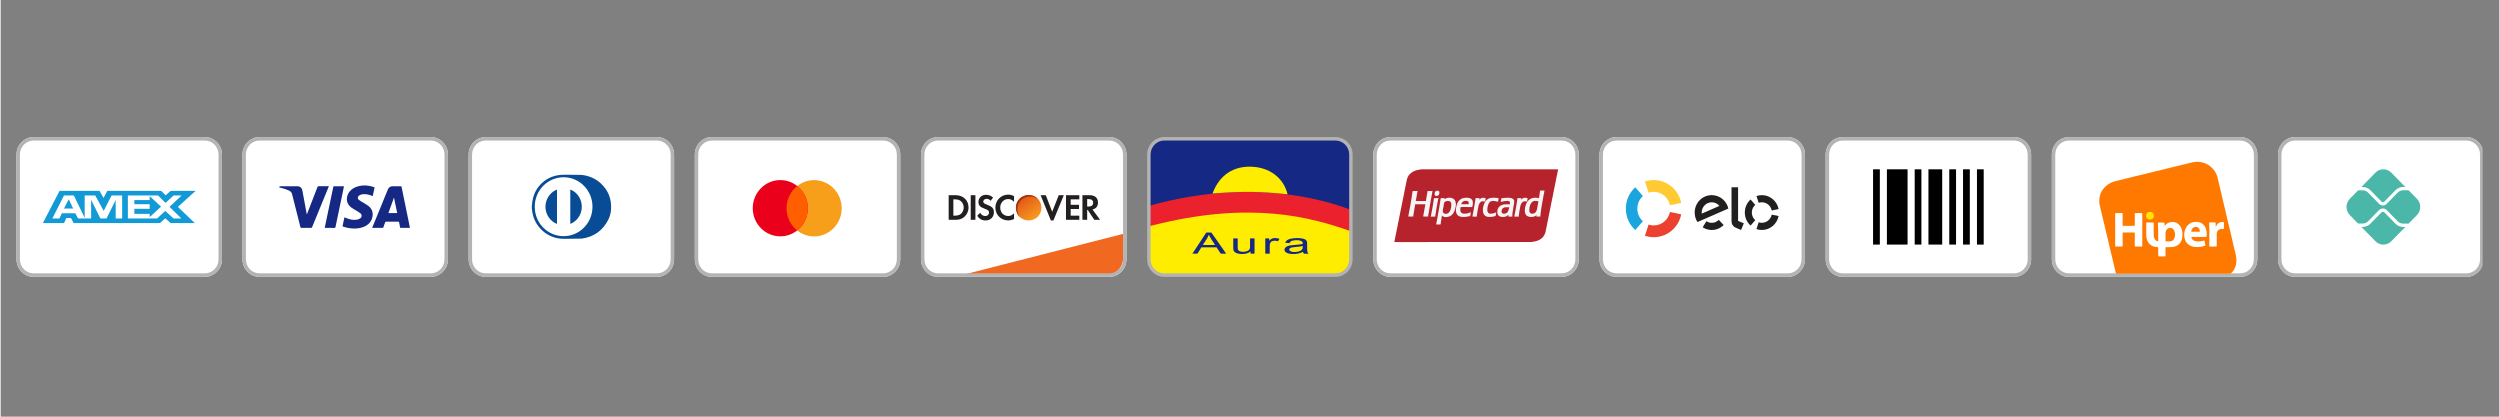
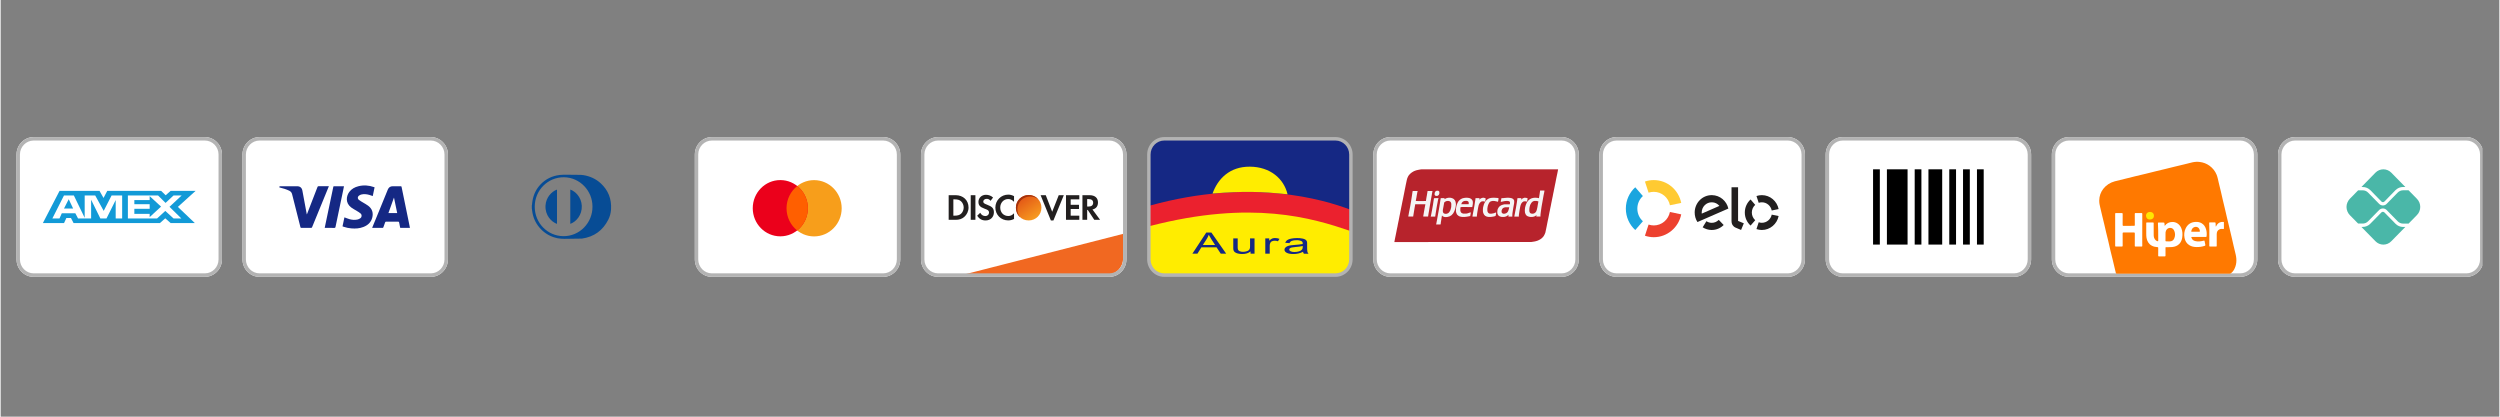
<svg xmlns="http://www.w3.org/2000/svg" version="1.0" preserveAspectRatio="xMidYMid meet" height="50" viewBox="0 0 224.88 37.5" zoomAndPan="magnify" width="300">
  <rect x="0" y="0" width="224.88" height="37.5" fill="#808080" stroke="none" />
  <defs>
    <clipPath id="6c15636977">
      <path clip-rule="nonzero" d="M 1.422 12.336 L 19.922 12.336 L 19.922 24.918 L 1.422 24.918 Z M 1.422 12.336" />
    </clipPath>
    <clipPath id="0c1c6094de">
      <path clip-rule="nonzero" d="M 21.754 12.336 L 40.258 12.336 L 40.258 24.918 L 21.754 24.918 Z M 21.754 12.336" />
    </clipPath>
    <clipPath id="722f968a96">
-       <path clip-rule="nonzero" d="M 42.109 12.336 L 60.613 12.336 L 60.613 24.918 L 42.109 24.918 Z M 42.109 12.336" />
-     </clipPath>
+       </clipPath>
    <clipPath id="9e6f25c079">
      <path clip-rule="nonzero" d="M 62.465 12.336 L 80.969 12.336 L 80.969 24.918 L 62.465 24.918 Z M 62.465 12.336" />
    </clipPath>
    <clipPath id="b445329a6a">
      <path clip-rule="nonzero" d="M 82.82 12.336 L 101.324 12.336 L 101.324 24.918 L 82.82 24.918 Z M 82.82 12.336" />
    </clipPath>
    <clipPath id="faff6b8c7e">
      <path clip-rule="nonzero" d="M 86 21 L 101.324 21 L 101.324 24.918 L 86 24.918 Z M 86 21" />
    </clipPath>
    <clipPath id="a4c12b4bce">
      <path clip-rule="nonzero" d="M 91 17 L 94 17 L 94 20 L 91 20 Z M 91 17" />
    </clipPath>
    <clipPath id="b87e25bd36">
      <path clip-rule="evenodd" d="M 92.523 17.551 C 91.891 17.551 91.375 18.055 91.375 18.68 C 91.375 19.344 91.867 19.84 92.523 19.84 C 93.164 19.84 93.668 19.336 93.668 18.695 C 93.668 18.051 93.164 17.551 92.523 17.551 Z M 92.523 17.551" />
    </clipPath>
    <linearGradient id="a8803806c0" y2="17.371" gradientUnits="userSpaceOnUse" x2="20.128" y1="11.894" gradientTransform="matrix(0.474, 0, 0, 0.484, 82.827, 12.335)" x1="16.392">
      <stop offset="0" stop-color="rgb(88.599%, 32.899%, 8.6%)" stop-opacity="1" />
      <stop offset="0.125" stop-color="rgb(88.599%, 32.899%, 8.6%)" stop-opacity="1" />
      <stop offset="0.133" stop-color="rgb(88.615%, 32.954%, 8.606%)" stop-opacity="1" />
      <stop offset="0.141" stop-color="rgb(88.678%, 33.16%, 8.633%)" stop-opacity="1" />
      <stop offset="0.148" stop-color="rgb(88.768%, 33.459%, 8.673%)" stop-opacity="1" />
      <stop offset="0.156" stop-color="rgb(88.86%, 33.76%, 8.711%)" stop-opacity="1" />
      <stop offset="0.164" stop-color="rgb(88.95%, 34.061%, 8.751%)" stop-opacity="1" />
      <stop offset="0.172" stop-color="rgb(89.04%, 34.36%, 8.791%)" stop-opacity="1" />
      <stop offset="0.18" stop-color="rgb(89.131%, 34.66%, 8.83%)" stop-opacity="1" />
      <stop offset="0.188" stop-color="rgb(89.221%, 34.959%, 8.868%)" stop-opacity="1" />
      <stop offset="0.195" stop-color="rgb(89.311%, 35.26%, 8.908%)" stop-opacity="1" />
      <stop offset="0.203" stop-color="rgb(89.403%, 35.561%, 8.948%)" stop-opacity="1" />
      <stop offset="0.211" stop-color="rgb(89.493%, 35.86%, 8.986%)" stop-opacity="1" />
      <stop offset="0.219" stop-color="rgb(89.584%, 36.16%, 9.026%)" stop-opacity="1" />
      <stop offset="0.227" stop-color="rgb(89.674%, 36.461%, 9.065%)" stop-opacity="1" />
      <stop offset="0.234" stop-color="rgb(89.764%, 36.76%, 9.105%)" stop-opacity="1" />
      <stop offset="0.242" stop-color="rgb(89.856%, 37.061%, 9.143%)" stop-opacity="1" />
      <stop offset="0.25" stop-color="rgb(89.946%, 37.361%, 9.183%)" stop-opacity="1" />
      <stop offset="0.258" stop-color="rgb(90.038%, 37.66%, 9.222%)" stop-opacity="1" />
      <stop offset="0.266" stop-color="rgb(90.128%, 37.961%, 9.262%)" stop-opacity="1" />
      <stop offset="0.273" stop-color="rgb(90.218%, 38.261%, 9.3%)" stop-opacity="1" />
      <stop offset="0.281" stop-color="rgb(90.309%, 38.56%, 9.34%)" stop-opacity="1" />
      <stop offset="0.289" stop-color="rgb(90.399%, 38.861%, 9.38%)" stop-opacity="1" />
      <stop offset="0.297" stop-color="rgb(90.491%, 39.162%, 9.419%)" stop-opacity="1" />
      <stop offset="0.305" stop-color="rgb(90.581%, 39.461%, 9.457%)" stop-opacity="1" />
      <stop offset="0.312" stop-color="rgb(90.671%, 39.761%, 9.497%)" stop-opacity="1" />
      <stop offset="0.32" stop-color="rgb(90.762%, 40.062%, 9.537%)" stop-opacity="1" />
      <stop offset="0.328" stop-color="rgb(90.852%, 40.361%, 9.576%)" stop-opacity="1" />
      <stop offset="0.336" stop-color="rgb(90.944%, 40.662%, 9.615%)" stop-opacity="1" />
      <stop offset="0.344" stop-color="rgb(91.034%, 40.962%, 9.654%)" stop-opacity="1" />
      <stop offset="0.352" stop-color="rgb(91.124%, 41.261%, 9.694%)" stop-opacity="1" />
      <stop offset="0.359" stop-color="rgb(91.216%, 41.562%, 9.732%)" stop-opacity="1" />
      <stop offset="0.367" stop-color="rgb(91.306%, 41.862%, 9.772%)" stop-opacity="1" />
      <stop offset="0.375" stop-color="rgb(91.397%, 42.162%, 9.811%)" stop-opacity="1" />
      <stop offset="0.383" stop-color="rgb(91.487%, 42.462%, 9.851%)" stop-opacity="1" />
      <stop offset="0.391" stop-color="rgb(91.577%, 42.763%, 9.889%)" stop-opacity="1" />
      <stop offset="0.398" stop-color="rgb(91.669%, 43.062%, 9.929%)" stop-opacity="1" />
      <stop offset="0.406" stop-color="rgb(91.759%, 43.362%, 9.969%)" stop-opacity="1" />
      <stop offset="0.411" stop-color="rgb(91.85%, 43.663%, 10.008%)" stop-opacity="1" />
      <stop offset="0.414" stop-color="rgb(91.896%, 43.813%, 10.028%)" stop-opacity="1" />
      <stop offset="0.422" stop-color="rgb(91.94%, 43.962%, 10.046%)" stop-opacity="1" />
      <stop offset="0.43" stop-color="rgb(92.03%, 44.263%, 10.086%)" stop-opacity="1" />
      <stop offset="0.438" stop-color="rgb(92.122%, 44.563%, 10.126%)" stop-opacity="1" />
      <stop offset="0.445" stop-color="rgb(92.212%, 44.862%, 10.165%)" stop-opacity="1" />
      <stop offset="0.453" stop-color="rgb(92.302%, 45.163%, 10.204%)" stop-opacity="1" />
      <stop offset="0.461" stop-color="rgb(92.393%, 45.464%, 10.243%)" stop-opacity="1" />
      <stop offset="0.469" stop-color="rgb(92.484%, 45.763%, 10.283%)" stop-opacity="1" />
      <stop offset="0.477" stop-color="rgb(92.575%, 46.063%, 10.323%)" stop-opacity="1" />
      <stop offset="0.484" stop-color="rgb(92.665%, 46.364%, 10.361%)" stop-opacity="1" />
      <stop offset="0.492" stop-color="rgb(92.755%, 46.663%, 10.4%)" stop-opacity="1" />
      <stop offset="0.5" stop-color="rgb(92.847%, 46.964%, 10.44%)" stop-opacity="1" />
      <stop offset="0.508" stop-color="rgb(92.937%, 47.263%, 10.478%)" stop-opacity="1" />
      <stop offset="0.516" stop-color="rgb(93.028%, 47.563%, 10.518%)" stop-opacity="1" />
      <stop offset="0.523" stop-color="rgb(93.118%, 47.864%, 10.558%)" stop-opacity="1" />
      <stop offset="0.531" stop-color="rgb(93.208%, 48.163%, 10.597%)" stop-opacity="1" />
      <stop offset="0.539" stop-color="rgb(93.3%, 48.463%, 10.635%)" stop-opacity="1" />
      <stop offset="0.547" stop-color="rgb(93.39%, 48.764%, 10.675%)" stop-opacity="1" />
      <stop offset="0.555" stop-color="rgb(93.481%, 49.063%, 10.715%)" stop-opacity="1" />
      <stop offset="0.562" stop-color="rgb(93.571%, 49.364%, 10.754%)" stop-opacity="1" />
      <stop offset="0.57" stop-color="rgb(93.661%, 49.664%, 10.793%)" stop-opacity="1" />
      <stop offset="0.578" stop-color="rgb(93.753%, 49.963%, 10.832%)" stop-opacity="1" />
      <stop offset="0.586" stop-color="rgb(93.843%, 50.264%, 10.872%)" stop-opacity="1" />
      <stop offset="0.589" stop-color="rgb(93.935%, 50.565%, 10.912%)" stop-opacity="1" />
      <stop offset="0.594" stop-color="rgb(93.98%, 50.714%, 10.931%)" stop-opacity="1" />
      <stop offset="0.602" stop-color="rgb(94.025%, 50.864%, 10.95%)" stop-opacity="1" />
      <stop offset="0.609" stop-color="rgb(94.115%, 51.164%, 10.989%)" stop-opacity="1" />
      <stop offset="0.617" stop-color="rgb(94.206%, 51.465%, 11.029%)" stop-opacity="1" />
      <stop offset="0.625" stop-color="rgb(94.296%, 51.764%, 11.069%)" stop-opacity="1" />
      <stop offset="0.633" stop-color="rgb(94.388%, 52.065%, 11.107%)" stop-opacity="1" />
      <stop offset="0.641" stop-color="rgb(94.478%, 52.365%, 11.147%)" stop-opacity="1" />
      <stop offset="0.648" stop-color="rgb(94.568%, 52.664%, 11.186%)" stop-opacity="1" />
      <stop offset="0.656" stop-color="rgb(94.659%, 52.965%, 11.226%)" stop-opacity="1" />
      <stop offset="0.664" stop-color="rgb(94.749%, 53.265%, 11.264%)" stop-opacity="1" />
      <stop offset="0.672" stop-color="rgb(94.841%, 53.564%, 11.304%)" stop-opacity="1" />
      <stop offset="0.68" stop-color="rgb(94.931%, 53.865%, 11.343%)" stop-opacity="1" />
      <stop offset="0.688" stop-color="rgb(95.021%, 54.166%, 11.382%)" stop-opacity="1" />
      <stop offset="0.695" stop-color="rgb(95.113%, 54.465%, 11.421%)" stop-opacity="1" />
      <stop offset="0.703" stop-color="rgb(95.203%, 54.765%, 11.461%)" stop-opacity="1" />
      <stop offset="0.711" stop-color="rgb(95.293%, 55.066%, 11.501%)" stop-opacity="1" />
      <stop offset="0.719" stop-color="rgb(95.384%, 55.365%, 11.539%)" stop-opacity="1" />
      <stop offset="0.727" stop-color="rgb(95.474%, 55.666%, 11.578%)" stop-opacity="1" />
      <stop offset="0.734" stop-color="rgb(95.566%, 55.966%, 11.618%)" stop-opacity="1" />
      <stop offset="0.742" stop-color="rgb(95.656%, 56.265%, 11.658%)" stop-opacity="1" />
      <stop offset="0.75" stop-color="rgb(95.746%, 56.566%, 11.696%)" stop-opacity="1" />
      <stop offset="0.758" stop-color="rgb(95.837%, 56.866%, 11.736%)" stop-opacity="1" />
      <stop offset="0.766" stop-color="rgb(95.927%, 57.166%, 11.775%)" stop-opacity="1" />
      <stop offset="0.773" stop-color="rgb(96.019%, 57.466%, 11.815%)" stop-opacity="1" />
      <stop offset="0.781" stop-color="rgb(96.109%, 57.767%, 11.853%)" stop-opacity="1" />
      <stop offset="0.789" stop-color="rgb(96.199%, 58.066%, 11.893%)" stop-opacity="1" />
      <stop offset="0.797" stop-color="rgb(96.291%, 58.366%, 11.932%)" stop-opacity="1" />
      <stop offset="0.805" stop-color="rgb(96.381%, 58.667%, 11.972%)" stop-opacity="1" />
      <stop offset="0.812" stop-color="rgb(96.472%, 58.966%, 12.01%)" stop-opacity="1" />
      <stop offset="0.82" stop-color="rgb(96.562%, 59.267%, 12.05%)" stop-opacity="1" />
      <stop offset="0.828" stop-color="rgb(96.652%, 59.566%, 12.09%)" stop-opacity="1" />
      <stop offset="0.836" stop-color="rgb(96.744%, 59.866%, 12.128%)" stop-opacity="1" />
      <stop offset="0.844" stop-color="rgb(96.834%, 60.167%, 12.167%)" stop-opacity="1" />
      <stop offset="0.852" stop-color="rgb(96.925%, 60.466%, 12.207%)" stop-opacity="1" />
      <stop offset="0.859" stop-color="rgb(97.015%, 60.767%, 12.247%)" stop-opacity="1" />
      <stop offset="0.867" stop-color="rgb(97.105%, 61.067%, 12.285%)" stop-opacity="1" />
      <stop offset="0.875" stop-color="rgb(97.197%, 61.366%, 12.325%)" stop-opacity="1" />
      <stop offset="0.883" stop-color="rgb(97.287%, 61.667%, 12.364%)" stop-opacity="1" />
      <stop offset="0.891" stop-color="rgb(97.379%, 61.967%, 12.404%)" stop-opacity="1" />
      <stop offset="0.898" stop-color="rgb(97.469%, 62.267%, 12.442%)" stop-opacity="1" />
      <stop offset="0.906" stop-color="rgb(97.557%, 62.558%, 12.48%)" stop-opacity="1" />
      <stop offset="0.938" stop-color="rgb(97.6%, 62.7%, 12.5%)" stop-opacity="1" />
      <stop offset="1" stop-color="rgb(97.6%, 62.7%, 12.5%)" stop-opacity="1" />
    </linearGradient>
    <clipPath id="30acd952f1">
      <path clip-rule="nonzero" d="M 82.82 12.336 L 101.324 12.336 L 101.324 24.918 L 82.82 24.918 Z M 82.82 12.336" />
    </clipPath>
    <clipPath id="c33a7912dd">
      <path clip-rule="nonzero" d="M 103.176 12.336 L 121.68 12.336 L 121.68 24.918 L 103.176 24.918 Z M 103.176 12.336" />
    </clipPath>
    <clipPath id="ec0578e0ba">
      <path clip-rule="nonzero" d="M 103.176 18 L 121.68 18 L 121.68 24.918 L 103.176 24.918 Z M 103.176 18" />
    </clipPath>
    <clipPath id="2ba08863ee">
      <path clip-rule="nonzero" d="M 103.176 17 L 121.68 17 L 121.68 21 L 103.176 21 Z M 103.176 17" />
    </clipPath>
    <clipPath id="7869db8804">
      <path clip-rule="nonzero" d="M 103.176 12.336 L 121.68 12.336 L 121.68 24.918 L 103.176 24.918 Z M 103.176 12.336" />
    </clipPath>
    <clipPath id="39b794dd02">
      <path clip-rule="nonzero" d="M 123.531 12.336 L 142.035 12.336 L 142.035 24.918 L 123.531 24.918 Z M 123.531 12.336" />
    </clipPath>
    <clipPath id="0bc03d8fc5">
      <path clip-rule="nonzero" d="M 123.531 12.336 L 142.035 12.336 L 142.035 24.918 L 123.531 24.918 Z M 123.531 12.336" />
    </clipPath>
    <clipPath id="de2d8ab4c3">
      <path clip-rule="nonzero" d="M 143.887 12.336 L 162.391 12.336 L 162.391 24.918 L 143.887 24.918 Z M 143.887 12.336" />
    </clipPath>
    <clipPath id="73cec5f172">
      <path clip-rule="nonzero" d="M 164.242 12.336 L 182.746 12.336 L 182.746 24.918 L 164.242 24.918 Z M 164.242 12.336" />
    </clipPath>
    <clipPath id="2920a78fb3">
      <path clip-rule="nonzero" d="M 164.242 12.336 L 182.746 12.336 L 182.746 24.918 L 164.242 24.918 Z M 164.242 12.336" />
    </clipPath>
    <clipPath id="1afd9b8a64">
      <path clip-rule="nonzero" d="M 184.598 12.336 L 203.102 12.336 L 203.102 24.918 L 184.598 24.918 Z M 184.598 12.336" />
    </clipPath>
    <clipPath id="f8b561bfd7">
      <path clip-rule="nonzero" d="M 188 14 L 202 14 L 202 24.918 L 188 24.918 Z M 188 14" />
    </clipPath>
    <clipPath id="caeef5b3ba">
      <path clip-rule="nonzero" d="M 204.953 12.336 L 223.34 12.336 L 223.34 24.918 L 204.953 24.918 Z M 204.953 12.336" />
    </clipPath>
  </defs>
  <g clip-path="url(#6c15636977)">
    <path fill-rule="evenodd" fill-opacity="1" d="M 19.918 23.344 C 19.918 24.211 19.223 24.918 18.375 24.918 L 2.969 24.918 C 2.121 24.918 1.426 24.211 1.426 23.344 L 1.426 13.906 C 1.426 13.043 2.121 12.336 2.969 12.336 L 18.375 12.336 C 19.223 12.336 19.918 13.043 19.918 13.906 Z M 19.918 23.344" fill="#ffffff" />
    <path fill-rule="nonzero" fill-opacity="1" d="M 18.375 12.336 L 2.969 12.336 C 2.121 12.336 1.426 13.043 1.426 13.906 L 1.426 23.344 C 1.426 24.211 2.121 24.918 2.969 24.918 L 18.375 24.918 C 19.223 24.918 19.918 24.211 19.918 23.344 L 19.918 13.906 C 19.918 13.043 19.223 12.336 18.375 12.336 Z M 18.375 12.648 C 19.059 12.648 19.609 13.215 19.609 13.906 L 19.609 23.344 C 19.609 24.039 19.059 24.602 18.375 24.602 L 2.969 24.602 C 2.289 24.602 1.734 24.039 1.734 23.344 L 1.734 13.906 C 1.734 13.215 2.289 12.648 2.969 12.648 Z M 18.375 12.648" fill="#b3b3b3" />
  </g>
  <path fill-rule="nonzero" fill-opacity="1" d="M 6.125 17.93 L 6.523 18.77 L 5.699 18.77 Z M 13.41 19.25 L 12.031 19.25 L 12.031 18.793 L 13.41 18.793 L 13.41 18.379 L 12.031 18.379 L 12.031 18.004 L 13.41 18.004 L 13.41 17.652 L 14.434 18.594 L 13.41 19.539 Z M 14.84 18.262 L 14.164 17.59 L 11.449 17.59 L 11.449 19.664 L 14.074 19.664 L 14.816 18.984 L 15.562 19.664 L 16.262 19.664 L 15.195 18.613 L 16.293 17.59 L 15.562 17.59 Z M 10.934 17.59 L 9.984 17.59 L 9.273 18.98 L 8.508 17.59 L 7.562 17.59 L 7.562 19.602 L 6.586 17.59 L 5.699 17.59 L 4.652 19.664 L 5.293 19.664 L 5.504 19.191 L 6.719 19.191 L 6.965 19.664 L 8.141 19.664 L 8.141 17.977 L 8.973 19.664 L 9.523 19.664 L 10.352 18.004 L 10.352 19.664 L 10.934 19.664 Z M 6.328 19.652 L 5.914 19.652 Z M 5.914 19.621 L 5.703 20.078 L 3.797 20.078 L 5.301 17.176 L 8.895 17.176 L 9.258 17.816 L 9.594 17.176 L 14.438 17.176 L 14.852 17.574 L 15.297 17.176 L 17.547 17.176 L 15.949 18.621 L 17.477 20.078 L 15.301 20.078 L 14.812 19.648 L 14.332 20.078 L 6.562 20.078 L 6.328 19.621 Z M 5.914 19.621" fill="#129ad7" />
  <g clip-path="url(#0c1c6094de)">
    <path fill-rule="evenodd" fill-opacity="1" d="M 40.254 23.344 C 40.254 24.211 39.559 24.918 38.711 24.918 L 23.301 24.918 C 22.453 24.918 21.762 24.211 21.762 23.344 L 21.762 13.906 C 21.762 13.043 22.453 12.336 23.301 12.336 L 38.711 12.336 C 39.559 12.336 40.254 13.043 40.254 13.906 Z M 40.254 23.344" fill="#ffffff" />
    <path fill-rule="nonzero" fill-opacity="1" d="M 38.711 12.336 L 23.301 12.336 C 22.453 12.336 21.762 13.043 21.762 13.906 L 21.762 23.344 C 21.762 24.211 22.453 24.918 23.301 24.918 L 38.711 24.918 C 39.559 24.918 40.254 24.211 40.254 23.344 L 40.254 13.906 C 40.254 13.043 39.559 12.336 38.711 12.336 Z M 38.711 12.648 C 39.391 12.648 39.945 13.215 39.945 13.906 L 39.945 23.344 C 39.945 24.039 39.391 24.602 38.711 24.602 L 23.301 24.602 C 22.621 24.602 22.07 24.039 22.07 23.344 L 22.07 13.906 C 22.07 13.215 22.621 12.648 23.301 12.648 Z M 38.711 12.648" fill="#b3b3b3" />
  </g>
  <path fill-rule="evenodd" fill-opacity="1" d="M 33.602 20.094 C 33.547 20.23 33.488 20.363 33.434 20.504 C 33.438 20.504 33.441 20.504 33.445 20.508 C 33.449 20.508 33.453 20.508 33.457 20.508 C 33.508 20.508 33.555 20.508 33.602 20.508 C 33.863 20.508 34.125 20.512 34.387 20.508 C 34.406 20.508 34.434 20.484 34.441 20.461 C 34.5 20.312 34.551 20.164 34.602 20.012 C 34.617 19.965 34.641 19.949 34.691 19.949 C 35.051 19.949 35.41 19.949 35.77 19.949 C 35.828 19.949 35.852 19.965 35.863 20.023 C 35.883 20.141 35.906 20.254 35.93 20.367 C 35.941 20.414 35.949 20.461 35.961 20.508 L 36.832 20.508 C 36.832 20.5 36.832 20.492 36.832 20.484 C 36.828 20.465 36.824 20.449 36.82 20.434 C 36.793 20.289 36.762 20.145 36.734 20.004 C 36.516 18.945 36.301 17.883 36.082 16.824 C 36.074 16.77 36.051 16.762 36.008 16.762 C 35.766 16.762 35.523 16.762 35.281 16.762 C 35.07 16.762 34.926 16.863 34.844 17.059 C 34.602 17.652 34.359 18.246 34.117 18.84 C 33.945 19.258 33.773 19.676 33.602 20.094 Z M 35.531 18.422 C 35.582 18.672 35.633 18.922 35.688 19.176 C 35.422 19.176 35.168 19.176 34.898 19.176 C 35.066 18.711 35.227 18.254 35.391 17.797 C 35.395 17.797 35.398 17.797 35.402 17.797 C 35.445 18.004 35.488 18.211 35.531 18.422 Z M 35.531 18.422" fill="#152884" />
  <path fill-rule="evenodd" fill-opacity="1" d="M 33.652 16.859 C 33.598 17.125 33.543 17.383 33.488 17.645 C 33.383 17.609 33.285 17.57 33.184 17.543 C 32.957 17.477 32.73 17.449 32.5 17.496 C 32.418 17.512 32.332 17.547 32.262 17.598 C 32.109 17.707 32.105 17.887 32.254 18 C 32.367 18.086 32.496 18.156 32.617 18.23 C 32.77 18.324 32.93 18.406 33.074 18.516 C 33.438 18.785 33.559 19.164 33.438 19.609 C 33.32 20.027 33.031 20.277 32.648 20.426 C 32.297 20.566 31.934 20.586 31.562 20.555 C 31.332 20.535 31.102 20.492 30.879 20.414 C 30.844 20.402 30.809 20.387 30.766 20.371 C 30.824 20.094 30.883 19.824 30.938 19.562 C 31.094 19.617 31.246 19.684 31.402 19.727 C 31.633 19.789 31.875 19.812 32.109 19.758 C 32.203 19.738 32.297 19.695 32.375 19.637 C 32.516 19.531 32.527 19.336 32.395 19.215 C 32.293 19.125 32.176 19.059 32.059 18.988 C 31.887 18.879 31.703 18.789 31.543 18.668 C 31.004 18.258 31.102 17.641 31.379 17.27 C 31.586 16.996 31.871 16.844 32.195 16.762 C 32.668 16.641 33.137 16.676 33.602 16.84 C 33.617 16.844 33.633 16.852 33.652 16.859 Z M 33.652 16.859" fill="#152884" />
  <path fill-rule="evenodd" fill-opacity="1" d="M 30.898 16.77 C 30.871 16.891 30.848 17.012 30.824 17.133 C 30.594 18.227 30.363 19.324 30.137 20.418 C 30.121 20.488 30.098 20.512 30.023 20.512 C 29.766 20.508 29.504 20.508 29.246 20.508 C 29.223 20.508 29.199 20.508 29.164 20.508 C 29.191 20.391 29.211 20.281 29.234 20.172 C 29.469 19.055 29.707 17.934 29.938 16.816 C 29.945 16.781 29.953 16.762 29.996 16.762 C 30.285 16.762 30.574 16.762 30.863 16.762 C 30.871 16.762 30.879 16.766 30.898 16.77 Z M 30.898 16.77" fill="#152884" />
  <path fill-rule="evenodd" fill-opacity="1" d="M 25.102 16.762 L 25.172 16.762 C 25.672 16.762 26.176 16.758 26.68 16.762 C 26.945 16.762 27.109 16.898 27.156 17.164 C 27.285 17.867 27.418 18.566 27.547 19.27 C 27.547 19.273 27.551 19.277 27.555 19.297 C 27.57 19.266 27.582 19.242 27.59 19.219 C 27.898 18.422 28.211 17.625 28.516 16.824 C 28.535 16.773 28.562 16.758 28.617 16.758 C 28.898 16.762 29.18 16.758 29.465 16.758 L 29.539 16.758 C 29.523 16.797 29.512 16.828 29.5 16.855 C 29.012 18.055 28.52 19.25 28.027 20.449 C 28.012 20.488 27.992 20.508 27.941 20.508 C 27.648 20.504 27.352 20.504 27.055 20.508 C 27.008 20.508 26.992 20.492 26.98 20.449 C 26.73 19.461 26.48 18.473 26.23 17.484 C 26.195 17.336 26.113 17.234 25.98 17.168 C 25.707 17.035 25.418 16.949 25.129 16.879 C 25.113 16.875 25.098 16.871 25.078 16.867 C 25.082 16.848 25.086 16.828 25.09 16.812 C 25.094 16.797 25.094 16.781 25.102 16.762 Z M 25.102 16.762" fill="#152884" />
  <g clip-path="url(#722f968a96)">
    <path fill-rule="evenodd" fill-opacity="1" d="M 60.609 23.344 C 60.609 24.211 59.914 24.918 59.066 24.918 L 43.656 24.918 C 42.809 24.918 42.117 24.211 42.117 23.344 L 42.117 13.906 C 42.117 13.043 42.809 12.336 43.656 12.336 L 59.066 12.336 C 59.914 12.336 60.609 13.043 60.609 13.906 Z M 60.609 23.344" fill="#ffffff" />
    <path fill-rule="nonzero" fill-opacity="1" d="M 59.066 12.336 L 43.656 12.336 C 42.809 12.336 42.117 13.043 42.117 13.906 L 42.117 23.344 C 42.117 24.211 42.809 24.918 43.656 24.918 L 59.066 24.918 C 59.914 24.918 60.609 24.211 60.609 23.344 L 60.609 13.906 C 60.609 13.043 59.914 12.336 59.066 12.336 Z M 59.066 12.648 C 59.746 12.648 60.301 13.215 60.301 13.906 L 60.301 23.344 C 60.301 24.039 59.746 24.602 59.066 24.602 L 43.656 24.602 C 42.977 24.602 42.426 24.039 42.426 23.344 L 42.426 13.906 C 42.426 13.215 42.977 12.648 43.656 12.648 Z M 59.066 12.648" fill="#b3b3b3" />
  </g>
  <path fill-rule="evenodd" fill-opacity="1" d="M 50.504 21.484 C 50.578 21.488 50.719 21.492 50.734 21.496 C 51.277 21.496 52.258 21.48 52.316 21.473 C 53.398 21.316 54.191 20.754 54.691 19.762 C 54.836 19.473 54.914 19.164 54.934 18.84 C 54.992 17.91 54.684 17.125 54.008 16.5 C 53.566 16.094 53.039 15.859 52.453 15.762 C 52.402 15.754 52.348 15.75 52.293 15.746 C 52.266 15.742 52.234 15.738 52.203 15.738 C 52.184 15.734 51.285 15.723 50.742 15.723 C 50.711 15.727 50.609 15.73 50.516 15.734 C 50.434 15.742 50.355 15.746 50.328 15.746 C 49.645 15.824 49.059 16.102 48.582 16.605 C 48.199 17.012 47.965 17.496 47.867 18.047 C 47.852 18.133 47.844 18.215 47.832 18.301 C 47.828 18.344 47.824 18.387 47.82 18.43 C 47.816 18.441 47.812 18.457 47.809 18.469 C 47.809 18.477 47.809 18.48 47.805 18.488 L 47.805 18.766 C 47.809 18.789 47.812 18.809 47.816 18.828 C 47.82 18.871 47.824 18.914 47.832 18.957 C 47.898 19.531 48.117 20.035 48.484 20.473 C 48.84 20.895 49.281 21.191 49.801 21.359 C 50.012 21.43 50.23 21.473 50.453 21.484 C 50.457 21.484 50.477 21.484 50.504 21.484 Z M 50.699 15.953 C 52.148 15.973 53.273 17.188 53.262 18.605 C 53.273 20.043 52.113 21.27 50.641 21.254 C 49.238 21.242 48.066 20.094 48.066 18.602 C 48.07 17.113 49.25 15.938 50.699 15.953 Z M 50.699 15.953" fill="#074c95" />
  <path fill-rule="evenodd" fill-opacity="1" d="M 51.266 20.148 C 51.266 19.117 51.266 18.09 51.266 17.062 C 51.711 17.211 52.266 17.738 52.301 18.527 C 52.336 19.352 51.797 19.961 51.266 20.148 Z M 51.266 20.148" fill="#074c95" />
  <path fill-rule="evenodd" fill-opacity="1" d="M 50.07 20.152 C 49.578 19.977 48.988 19.391 49.035 18.508 C 49.074 17.777 49.582 17.23 50.07 17.062 Z M 50.07 20.152" fill="#074c95" />
  <g clip-path="url(#9e6f25c079)">
    <path fill-rule="evenodd" fill-opacity="1" d="M 80.965 23.344 C 80.965 24.211 80.27 24.918 79.422 24.918 L 64.012 24.918 C 63.164 24.918 62.473 24.211 62.473 23.344 L 62.473 13.906 C 62.473 13.043 63.164 12.336 64.012 12.336 L 79.422 12.336 C 80.27 12.336 80.965 13.043 80.965 13.906 Z M 80.965 23.344" fill="#ffffff" />
    <path fill-rule="nonzero" fill-opacity="1" d="M 79.422 12.336 L 64.012 12.336 C 63.164 12.336 62.473 13.043 62.473 13.906 L 62.473 23.344 C 62.473 24.211 63.164 24.918 64.012 24.918 L 79.422 24.918 C 80.27 24.918 80.965 24.211 80.965 23.344 L 80.965 13.906 C 80.965 13.043 80.27 12.336 79.422 12.336 Z M 79.422 12.648 C 80.102 12.648 80.656 13.215 80.656 13.906 L 80.656 23.344 C 80.656 24.039 80.102 24.602 79.422 24.602 L 64.012 24.602 C 63.332 24.602 62.781 24.039 62.781 23.344 L 62.781 13.906 C 62.781 13.215 63.332 12.648 64.012 12.648 Z M 79.422 12.648" fill="#b3b3b3" />
  </g>
  <path fill-rule="evenodd" fill-opacity="1" d="M 73.207 21.277 C 74.578 21.277 75.691 20.145 75.691 18.746 C 75.691 17.348 74.578 16.211 73.207 16.211 C 71.84 16.211 70.727 17.348 70.727 18.746 C 70.727 20.145 71.84 21.277 73.207 21.277 Z M 73.207 21.277" fill="#f79e1b" />
  <path fill-rule="evenodd" fill-opacity="1" d="M 70.168 21.27 C 71.539 21.27 72.648 20.137 72.648 18.738 C 72.648 17.34 71.539 16.207 70.168 16.207 C 68.797 16.207 67.688 17.34 67.688 18.738 C 67.688 20.137 68.797 21.27 70.168 21.27 Z M 70.168 21.27" fill="#eb001b" />
  <path fill-rule="evenodd" fill-opacity="1" d="M 70.727 18.738 C 70.727 19.551 71.102 20.277 71.684 20.742 C 72.27 20.281 72.648 19.559 72.648 18.742 C 72.652 17.93 72.277 17.203 71.695 16.738 C 71.109 17.203 70.73 17.926 70.727 18.738 Z M 70.727 18.738" fill="#ff5f00" />
  <g clip-path="url(#b445329a6a)">
    <path fill-rule="evenodd" fill-opacity="1" d="M 101.32 23.344 C 101.32 24.211 100.625 24.918 99.777 24.918 L 84.367 24.918 C 83.52 24.918 82.828 24.211 82.828 23.344 L 82.828 13.906 C 82.828 13.043 83.52 12.336 84.367 12.336 L 99.777 12.336 C 100.625 12.336 101.32 13.043 101.32 13.906 Z M 101.32 23.344" fill="#ffffff" />
  </g>
  <g clip-path="url(#faff6b8c7e)">
    <path fill-rule="evenodd" fill-opacity="1" d="M 101.02 21.047 L 101.02 23.254 C 101.02 23.457 100.98 23.648 100.906 23.824 C 100.832 24 100.727 24.16 100.598 24.293 C 100.465 24.426 100.312 24.535 100.137 24.609 C 99.965 24.684 99.777 24.727 99.578 24.727 L 86.621 24.727 Z M 101.02 21.047" fill="#f16821" />
  </g>
  <g clip-path="url(#a4c12b4bce)">
    <g clip-path="url(#b87e25bd36)">
      <path fill-rule="nonzero" d="M 91.375 17.551 L 91.375 19.84 L 93.668 19.84 L 93.668 17.551 Z M 91.375 17.551" fill="url(#a8803806c0)" />
    </g>
  </g>
  <path fill-rule="evenodd" fill-opacity="1" d="M 89.523 18.68 C 89.523 19.332 90.027 19.836 90.672 19.836 C 90.855 19.836 91.012 19.801 91.203 19.707 L 91.203 19.195 C 91.031 19.371 90.883 19.441 90.691 19.441 C 90.262 19.441 89.961 19.125 89.961 18.676 C 89.961 18.25 90.273 17.914 90.672 17.914 C 90.875 17.914 91.027 17.984 91.203 18.164 L 91.203 17.652 C 91.016 17.559 90.863 17.516 90.68 17.516 C 90.039 17.516 89.523 18.031 89.523 18.68 Z M 94.746 19.844 L 94.52 19.844 L 93.594 17.566 L 94.059 17.566 L 94.637 19.059 L 95.227 17.566 L 95.684 17.566 Z M 95.879 17.566 L 95.879 19.785 L 97.078 19.785 L 97.078 19.41 L 96.301 19.41 L 96.301 18.812 L 97.051 18.812 L 97.051 18.434 L 96.301 18.434 L 96.301 17.941 L 97.078 17.941 L 97.078 17.566 Z M 98.949 19.785 L 98.262 18.852 C 98.582 18.785 98.758 18.562 98.758 18.223 C 98.758 17.805 98.48 17.566 97.988 17.566 L 97.359 17.566 L 97.359 19.785 L 97.785 19.785 L 97.785 18.895 L 97.84 18.895 L 98.426 19.785 Z M 98.324 18.246 C 98.324 18.469 98.18 18.59 97.91 18.59 L 97.785 18.59 L 97.785 17.918 L 97.914 17.918 C 98.18 17.918 98.324 18.031 98.324 18.246 Z M 88.641 19.84 C 88.316 19.84 88.082 19.711 87.887 19.418 L 88.16 19.148 C 88.258 19.34 88.422 19.445 88.625 19.445 C 88.812 19.445 88.953 19.312 88.953 19.133 C 88.953 19.039 88.91 18.957 88.828 18.902 C 88.785 18.875 88.699 18.836 88.531 18.773 C 88.137 18.629 88 18.473 88 18.168 C 88 17.805 88.293 17.531 88.676 17.531 C 88.914 17.531 89.133 17.613 89.316 17.777 L 89.094 18.074 C 88.984 17.945 88.879 17.895 88.75 17.895 C 88.57 17.895 88.434 18 88.434 18.141 C 88.434 18.262 88.512 18.324 88.766 18.418 C 89.246 18.598 89.391 18.758 89.391 19.113 C 89.391 19.539 89.082 19.84 88.641 19.84 Z M 87.727 17.566 L 87.305 17.566 L 87.305 19.785 L 87.727 19.785 Z M 87.109 18.68 C 87.109 18.023 86.629 17.566 85.941 17.566 L 85.32 17.566 L 85.32 19.785 L 85.938 19.785 C 86.266 19.785 86.504 19.707 86.715 19.531 C 86.961 19.32 87.109 19.004 87.109 18.68 Z M 86.438 19.234 C 86.582 19.102 86.672 18.887 86.672 18.676 C 86.672 18.461 86.582 18.254 86.438 18.121 C 86.297 17.992 86.129 17.941 85.855 17.941 L 85.742 17.941 L 85.742 19.41 L 85.855 19.41 C 86.129 19.41 86.305 19.355 86.438 19.234 Z M 86.438 19.234" fill="#221f1f" />
  <path fill-rule="evenodd" fill-opacity="1" d="M 91.504 18.812 C 91.504 18.191 92.02 17.684 92.652 17.684 C 92.945 17.684 93.207 17.789 93.406 17.961 C 93.199 17.711 92.883 17.551 92.52 17.551 C 91.887 17.551 91.371 18.055 91.371 18.68 C 91.371 19.043 91.52 19.359 91.766 19.566 C 91.602 19.367 91.504 19.105 91.504 18.812 Z M 91.504 18.812" fill="#a3310b" />
  <g clip-path="url(#30acd952f1)">
    <path fill-rule="nonzero" fill-opacity="1" d="M 99.777 12.336 L 84.367 12.336 C 83.52 12.336 82.828 13.043 82.828 13.906 L 82.828 23.344 C 82.828 24.211 83.52 24.918 84.367 24.918 L 99.777 24.918 C 100.625 24.918 101.32 24.211 101.32 23.344 L 101.32 13.906 C 101.32 13.043 100.625 12.336 99.777 12.336 Z M 99.777 12.648 C 100.457 12.648 101.012 13.215 101.012 13.906 L 101.012 23.344 C 101.012 24.039 100.457 24.602 99.777 24.602 L 84.367 24.602 C 83.688 24.602 83.137 24.039 83.137 23.344 L 83.137 13.906 C 83.137 13.215 83.688 12.648 84.367 12.648 Z M 99.777 12.648" fill="#b3b3b3" />
  </g>
  <g clip-path="url(#c33a7912dd)">
    <path fill-rule="evenodd" fill-opacity="1" d="M 121.438 23.344 C 121.438 24.211 120.98 24.676 120.133 24.676 L 104.723 24.676 C 103.875 24.676 103.418 24.211 103.418 23.344 L 103.418 13.906 C 103.418 13.043 103.875 12.578 104.723 12.578 L 120.133 12.578 C 120.98 12.578 121.438 13.043 121.438 13.906 Z M 121.438 23.344" fill="#152884" />
  </g>
  <g clip-path="url(#ec0578e0ba)">
    <path fill-rule="evenodd" fill-opacity="1" d="M 103.418 19.719 L 103.418 23.344 C 103.418 24.211 103.875 24.676 104.723 24.676 L 120.016 24.676 C 120.863 24.676 121.438 24.211 121.438 23.344 L 121.438 20.148 C 118.066 19 112.609 17.332 103.418 19.719 Z M 103.418 19.719" fill="#ffed00" />
  </g>
  <g clip-path="url(#2ba08863ee)">
    <path fill-rule="evenodd" fill-opacity="1" d="M 103.418 18.508 L 103.418 20.348 C 112.609 17.961 118.066 19.629 121.438 20.777 L 121.438 18.859 C 119.09 17.969 112.508 15.98 103.418 18.508 Z M 103.418 18.508" fill="#eb212e" />
  </g>
  <path fill-rule="evenodd" fill-opacity="1" d="M 109.07 17.418 C 109.535 16.113 110.59 14.988 112.43 15 C 114.266 15.016 115.492 16.086 115.82 17.488 C 113.453 17.234 111.875 17.191 109.07 17.418 Z M 109.07 17.418" fill="#ffed00" />
  <path fill-rule="evenodd" fill-opacity="1" d="M 108.504 20.93 L 107.254 22.832 L 107.707 22.832 L 108.066 22.258 L 109.43 22.258 L 109.809 22.832 L 110.297 22.832 L 108.965 20.93 Z M 108.195 22.051 L 108.191 22.051 Z M 108.195 22.051 L 108.551 21.496 C 108.625 21.379 108.684 21.258 108.727 21.129 C 108.797 21.266 108.875 21.398 108.957 21.523 L 109.297 22.051 Z M 113.816 22.832 L 113.816 21.453 L 114.172 21.453 L 114.172 21.664 C 114.246 21.582 114.332 21.516 114.43 21.469 C 114.512 21.438 114.598 21.422 114.684 21.422 C 114.824 21.422 114.965 21.445 115.094 21.496 L 114.957 21.715 C 114.863 21.68 114.766 21.664 114.664 21.664 C 114.582 21.664 114.504 21.68 114.43 21.711 C 114.367 21.734 114.312 21.777 114.281 21.836 C 114.234 21.922 114.211 22.016 114.215 22.109 L 114.215 22.832 Z M 116.789 22.816 C 116.938 22.781 117.082 22.73 117.219 22.66 L 117.215 22.664 C 117.223 22.727 117.25 22.789 117.293 22.836 L 117.711 22.836 C 117.664 22.789 117.629 22.734 117.609 22.668 C 117.586 22.535 117.578 22.395 117.582 22.258 L 117.582 21.949 C 117.586 21.875 117.582 21.801 117.562 21.73 C 117.539 21.668 117.496 21.613 117.441 21.574 C 117.355 21.52 117.262 21.484 117.16 21.469 C 117 21.438 116.836 21.422 116.672 21.426 C 116.492 21.426 116.312 21.441 116.137 21.477 C 116.012 21.496 115.891 21.543 115.781 21.613 C 115.703 21.672 115.641 21.754 115.609 21.852 L 115.996 21.883 C 116.035 21.789 116.105 21.719 116.195 21.68 C 116.332 21.633 116.473 21.613 116.613 21.621 C 116.77 21.609 116.926 21.637 117.066 21.699 C 117.145 21.734 117.188 21.816 117.184 21.898 L 117.184 21.961 C 116.945 22 116.707 22.027 116.469 22.043 C 116.312 22.051 116.191 22.066 116.113 22.078 C 116.016 22.09 115.922 22.113 115.828 22.148 C 115.75 22.18 115.68 22.223 115.621 22.285 C 115.57 22.332 115.543 22.398 115.543 22.469 C 115.543 22.586 115.609 22.68 115.75 22.754 C 115.891 22.828 116.09 22.863 116.348 22.863 C 116.496 22.863 116.645 22.848 116.789 22.816 Z M 116.535 22.23 C 116.754 22.215 116.973 22.188 117.188 22.141 L 117.188 22.227 C 117.191 22.309 117.172 22.391 117.121 22.457 C 117.051 22.535 116.961 22.594 116.859 22.621 C 116.727 22.66 116.586 22.68 116.445 22.68 C 116.324 22.684 116.203 22.664 116.094 22.617 C 116.012 22.574 115.973 22.523 115.973 22.461 C 115.973 22.418 115.992 22.375 116.027 22.352 C 116.074 22.312 116.129 22.289 116.188 22.277 C 116.301 22.254 116.418 22.238 116.535 22.23 Z M 112.488 22.629 L 112.488 22.832 L 112.848 22.832 L 112.848 21.453 L 112.445 21.453 L 112.445 22.195 C 112.453 22.289 112.43 22.383 112.379 22.465 C 112.324 22.535 112.246 22.586 112.156 22.609 C 112.047 22.648 111.934 22.664 111.82 22.664 C 111.715 22.668 111.613 22.648 111.516 22.613 C 111.445 22.586 111.391 22.535 111.359 22.465 C 111.336 22.387 111.328 22.301 111.332 22.219 L 111.332 21.453 L 110.934 21.453 L 110.934 22.309 C 110.93 22.383 110.938 22.457 110.957 22.527 C 110.98 22.598 111.023 22.656 111.082 22.699 C 111.16 22.758 111.254 22.797 111.348 22.816 C 111.477 22.848 111.609 22.863 111.738 22.863 C 112.055 22.863 112.305 22.785 112.488 22.629 Z M 112.488 22.629" fill="#152884" />
  <g clip-path="url(#7869db8804)">
    <path fill-rule="nonzero" fill-opacity="1" d="M 120.133 12.336 L 104.723 12.336 C 103.875 12.336 103.184 13.043 103.184 13.906 L 103.184 23.344 C 103.184 24.211 103.875 24.918 104.723 24.918 L 120.133 24.918 C 120.98 24.918 121.676 24.211 121.676 23.344 L 121.676 13.906 C 121.676 13.043 120.98 12.336 120.133 12.336 Z M 120.133 12.648 C 120.812 12.648 121.367 13.215 121.367 13.906 L 121.367 23.344 C 121.367 24.039 120.812 24.602 120.133 24.602 L 104.723 24.602 C 104.043 24.602 103.492 24.039 103.492 23.344 L 103.492 13.906 C 103.492 13.215 104.043 12.648 104.723 12.648 Z M 120.133 12.648" fill="#b3b3b3" />
  </g>
  <g clip-path="url(#39b794dd02)">
    <path fill-rule="evenodd" fill-opacity="1" d="M 142.031 23.344 C 142.031 24.211 141.336 24.918 140.488 24.918 L 125.078 24.918 C 124.23 24.918 123.539 24.211 123.539 23.344 L 123.539 13.906 C 123.539 13.043 124.23 12.336 125.078 12.336 L 140.488 12.336 C 141.336 12.336 142.031 13.043 142.031 13.906 Z M 142.031 23.344" fill="#ffffff" />
  </g>
  <path fill-rule="evenodd" fill-opacity="1" d="M 131.59 21.781 L 125.434 21.785 L 125.434 21.77 C 125.434 21.762 125.445 21.707 125.457 21.648 C 125.469 21.59 125.488 21.5 125.496 21.445 C 125.508 21.391 125.527 21.297 125.539 21.238 C 125.551 21.18 125.57 21.086 125.582 21.023 C 125.594 20.965 125.613 20.867 125.625 20.812 C 125.637 20.754 125.652 20.66 125.664 20.605 C 125.676 20.551 125.695 20.453 125.711 20.391 C 125.723 20.328 125.742 20.23 125.75 20.176 C 125.762 20.121 125.781 20.039 125.789 19.988 C 125.801 19.941 125.812 19.875 125.82 19.844 C 125.824 19.812 125.844 19.723 125.859 19.641 C 125.875 19.559 125.895 19.465 125.898 19.434 C 125.906 19.402 125.926 19.312 125.941 19.23 C 125.957 19.148 125.977 19.055 125.98 19.023 C 125.988 18.992 126.008 18.902 126.023 18.82 C 126.039 18.738 126.059 18.648 126.062 18.617 C 126.07 18.59 126.086 18.512 126.098 18.449 C 126.109 18.387 126.133 18.27 126.148 18.188 C 126.168 18.105 126.195 17.965 126.215 17.871 C 126.23 17.781 126.254 17.672 126.262 17.629 C 126.27 17.586 126.285 17.512 126.297 17.461 C 126.305 17.41 126.324 17.32 126.336 17.262 C 126.348 17.199 126.367 17.102 126.379 17.039 C 126.391 16.98 126.41 16.887 126.422 16.832 C 126.434 16.777 126.449 16.688 126.461 16.629 C 126.473 16.574 126.496 16.473 126.508 16.41 C 126.52 16.344 126.543 16.246 126.555 16.188 C 126.57 16.133 126.586 16.062 126.598 16.035 C 126.609 16.012 126.637 15.949 126.656 15.906 L 126.699 15.824 L 126.738 15.773 C 126.762 15.746 126.797 15.699 126.824 15.672 C 126.848 15.648 126.891 15.609 126.918 15.586 C 126.945 15.562 126.98 15.535 127.004 15.52 C 127.023 15.504 127.062 15.48 127.094 15.465 C 127.121 15.445 127.16 15.426 127.18 15.414 C 127.203 15.406 127.242 15.387 127.273 15.375 C 127.305 15.363 127.363 15.344 127.406 15.328 C 127.445 15.316 127.523 15.297 127.574 15.289 C 127.629 15.277 127.711 15.262 127.762 15.254 L 127.852 15.242 L 134.008 15.242 L 140.168 15.238 L 140.168 15.254 C 140.168 15.262 140.156 15.316 140.145 15.375 C 140.133 15.43 140.113 15.531 140.102 15.594 C 140.086 15.656 140.07 15.746 140.059 15.793 C 140.051 15.84 140.031 15.934 140.016 16 C 140.004 16.062 139.984 16.164 139.973 16.219 C 139.961 16.277 139.941 16.367 139.934 16.426 C 139.922 16.48 139.902 16.574 139.891 16.629 C 139.879 16.688 139.863 16.773 139.852 16.828 C 139.84 16.879 139.82 16.973 139.809 17.035 C 139.797 17.098 139.777 17.199 139.766 17.258 C 139.754 17.316 139.734 17.406 139.723 17.457 C 139.715 17.512 139.695 17.605 139.684 17.668 C 139.668 17.73 139.648 17.828 139.637 17.887 C 139.625 17.945 139.609 18.035 139.598 18.086 C 139.586 18.137 139.57 18.23 139.555 18.293 C 139.543 18.359 139.523 18.453 139.516 18.504 C 139.504 18.555 139.484 18.645 139.473 18.703 C 139.461 18.762 139.441 18.859 139.43 18.926 C 139.418 18.992 139.398 19.082 139.387 19.129 C 139.379 19.18 139.359 19.27 139.348 19.332 C 139.336 19.395 139.316 19.492 139.305 19.551 C 139.289 19.609 139.273 19.703 139.262 19.758 C 139.25 19.812 139.23 19.906 139.219 19.965 C 139.207 20.027 139.188 20.125 139.176 20.188 C 139.164 20.246 139.145 20.34 139.137 20.387 C 139.125 20.438 139.105 20.531 139.094 20.594 C 139.082 20.656 139.062 20.754 139.047 20.812 L 139.027 20.918 L 139 20.992 C 138.984 21.031 138.965 21.086 138.949 21.109 C 138.938 21.137 138.914 21.18 138.895 21.211 C 138.875 21.238 138.852 21.273 138.84 21.293 C 138.824 21.309 138.785 21.352 138.754 21.387 L 138.688 21.449 L 138.629 21.492 C 138.594 21.52 138.559 21.543 138.551 21.547 C 138.539 21.555 138.5 21.574 138.461 21.594 C 138.422 21.613 138.367 21.641 138.34 21.652 C 138.312 21.66 138.258 21.68 138.219 21.691 C 138.176 21.703 138.133 21.715 138.121 21.719 C 138.109 21.719 138.066 21.73 138.027 21.738 C 137.988 21.746 137.906 21.758 137.848 21.766 L 137.742 21.781 Z M 131.59 21.781" fill="#b7232c" />
  <path fill-rule="evenodd" fill-opacity="1" d="M 128.844 17.293 L 128.867 17.191 L 128.422 17.191 L 128.41 17.262 C 128.406 17.281 128.398 17.336 128.391 17.383 L 128.387 17.402 C 128.379 17.453 128.367 17.523 128.359 17.574 C 128.348 17.629 128.328 17.738 128.316 17.812 C 128.305 17.891 128.289 17.988 128.281 18.035 L 128.273 18.09 L 127.77 18.098 L 127.543 18.094 C 127.457 18.09 127.395 18.09 127.359 18.086 C 127.359 18.082 127.359 18.074 127.363 18.066 C 127.367 18.031 127.379 17.969 127.387 17.93 C 127.395 17.891 127.41 17.812 127.422 17.754 C 127.43 17.699 127.441 17.629 127.445 17.598 C 127.449 17.57 127.457 17.52 127.465 17.492 C 127.473 17.461 127.484 17.398 127.492 17.348 C 127.5 17.305 127.508 17.266 127.508 17.258 L 127.535 17.191 L 127.082 17.191 L 127.062 17.289 C 127.059 17.328 127.047 17.379 127.043 17.406 C 127.039 17.434 127.027 17.52 127.016 17.602 L 126.934 18.125 C 126.918 18.203 126.898 18.328 126.887 18.398 C 126.875 18.469 126.855 18.57 126.848 18.621 L 126.805 18.844 C 126.793 18.91 126.773 19.008 126.762 19.059 C 126.754 19.109 126.742 19.168 126.738 19.188 C 126.734 19.211 126.723 19.27 126.715 19.32 C 126.707 19.359 126.691 19.426 126.691 19.438 L 126.691 19.488 L 127.125 19.488 L 127.215 18.934 C 127.23 18.855 127.246 18.742 127.258 18.68 C 127.27 18.617 127.285 18.52 127.297 18.461 C 127.301 18.426 127.309 18.398 127.309 18.383 L 128.223 18.383 L 128.223 18.391 C 128.219 18.418 128.203 18.492 128.191 18.559 L 128.145 18.809 C 128.133 18.879 128.113 18.98 128.105 19.031 C 128.094 19.086 128.074 19.195 128.062 19.277 C 128.051 19.32 128.035 19.43 128.035 19.441 L 128.035 19.488 L 128.469 19.488 L 128.48 19.41 C 128.484 19.383 128.492 19.336 128.496 19.305 C 128.5 19.273 128.512 19.207 128.52 19.156 L 128.559 18.938 C 128.57 18.863 128.59 18.742 128.602 18.668 C 128.613 18.59 128.633 18.477 128.645 18.414 C 128.652 18.355 128.672 18.254 128.684 18.188 L 128.812 17.477 C 128.824 17.406 128.84 17.324 128.844 17.293 Z M 128.844 17.293" fill="#f5f5f5" />
  <path fill-rule="evenodd" fill-opacity="1" d="M 129.27 18.48 L 129.312 18.266 C 129.32 18.207 129.344 18.102 129.355 18.027 C 129.371 17.949 129.383 17.898 129.387 17.891 L 129.422 17.832 L 128.996 17.836 L 128.977 17.969 C 128.973 18.023 128.953 18.129 128.941 18.207 L 128.902 18.469 C 128.891 18.535 128.871 18.645 128.859 18.707 L 128.82 18.93 C 128.809 18.984 128.789 19.082 128.777 19.148 C 128.766 19.211 128.75 19.297 128.742 19.336 C 128.734 19.375 128.727 19.414 128.723 19.426 L 128.703 19.492 L 129.102 19.492 L 129.117 19.453 C 129.121 19.438 129.121 19.406 129.121 19.402 C 129.121 19.391 129.129 19.328 129.145 19.238 C 129.156 19.16 129.176 19.035 129.191 18.957 C 129.203 18.879 129.223 18.766 129.23 18.707 C 129.242 18.645 129.258 18.543 129.27 18.48 Z M 129.27 18.48" fill="#f5f5f5" />
  <path fill-rule="evenodd" fill-opacity="1" d="M 129.168 17.629 L 129.281 17.633 L 129.359 17.605 L 129.438 17.531 L 129.48 17.43 L 129.484 17.277 L 129.449 17.215 L 129.375 17.164 L 129.25 17.164 L 129.16 17.203 L 129.105 17.262 L 129.062 17.355 L 129.051 17.508 L 129.094 17.594 Z M 129.168 17.629" fill="#f5f5f5" />
  <path fill-rule="evenodd" fill-opacity="1" d="M 130.875 18.02 L 130.926 18.121 L 130.961 18.27 L 130.973 18.414 L 130.961 18.5 C 130.957 18.543 130.945 18.617 130.938 18.664 L 130.922 18.742 L 130.895 18.836 C 130.875 18.891 130.848 18.965 130.832 19.008 C 130.816 19.047 130.789 19.102 130.773 19.121 C 130.773 19.125 130.773 19.129 130.77 19.129 C 130.766 19.137 130.762 19.145 130.758 19.148 C 130.754 19.156 130.746 19.172 130.719 19.211 C 130.695 19.238 130.656 19.285 130.629 19.312 L 130.582 19.363 L 130.523 19.402 C 130.492 19.422 130.449 19.449 130.422 19.461 L 130.379 19.48 L 130.203 19.527 L 130.043 19.539 L 129.906 19.52 L 129.793 19.469 L 129.715 19.391 C 129.707 19.434 129.699 19.492 129.691 19.543 L 129.617 20.02 C 129.609 20.062 129.605 20.105 129.605 20.113 C 129.605 20.125 129.605 20.148 129.602 20.16 L 129.586 20.199 L 129.191 20.199 L 129.207 20.133 C 129.207 20.125 129.219 20.066 129.23 20.004 C 129.242 19.941 129.262 19.836 129.277 19.766 C 129.289 19.699 129.309 19.59 129.32 19.516 L 129.402 19.066 C 129.414 18.996 129.434 18.879 129.449 18.809 L 129.531 18.309 C 129.543 18.234 129.562 18.102 129.574 18.02 L 129.605 17.832 L 129.949 17.832 L 129.949 17.871 C 129.949 17.883 129.945 17.91 129.941 17.93 C 129.949 17.926 129.957 17.922 129.957 17.918 C 129.961 17.918 129.961 17.918 129.961 17.918 C 129.984 17.902 130.027 17.879 130.055 17.867 L 130.105 17.844 L 130.227 17.809 L 130.371 17.793 L 130.504 17.801 L 130.637 17.836 L 130.773 17.906 Z M 130.551 18.617 L 130.559 18.344 L 130.547 18.297 C 130.543 18.273 130.527 18.238 130.52 18.223 L 130.508 18.191 L 130.449 18.137 L 130.379 18.102 L 130.285 18.082 L 130.156 18.09 L 130.059 18.121 L 130.027 18.141 C 130.008 18.152 129.973 18.18 129.949 18.199 L 129.918 18.223 L 129.902 18.316 C 129.891 18.375 129.871 18.48 129.859 18.555 C 129.848 18.629 129.828 18.734 129.816 18.789 L 129.797 18.895 L 129.793 19.012 L 129.801 19.047 C 129.805 19.066 129.816 19.102 129.824 19.121 L 129.836 19.152 L 129.883 19.199 L 129.957 19.23 L 130.031 19.246 L 130.145 19.238 L 130.258 19.195 L 130.281 19.18 C 130.297 19.168 130.32 19.148 130.332 19.137 C 130.344 19.129 130.367 19.102 130.379 19.082 C 130.395 19.062 130.418 19.02 130.438 18.988 L 130.469 18.926 L 130.492 18.859 C 130.504 18.816 130.523 18.746 130.535 18.703 Z M 130.551 18.617" fill="#f5f5f5" />
  <path fill-rule="evenodd" fill-opacity="1" d="M 132.496 18.254 L 132.496 18.324 L 132.484 18.41 C 132.48 18.457 132.469 18.52 132.461 18.551 L 132.441 18.637 L 131.582 18.629 L 131.391 18.641 L 131.371 18.777 L 131.371 18.957 L 131.398 19.055 L 131.438 19.121 L 131.488 19.168 L 131.52 19.184 C 131.539 19.191 131.574 19.207 131.594 19.215 L 131.633 19.227 L 131.887 19.227 L 132.047 19.195 L 132.117 19.168 C 132.164 19.156 132.207 19.137 132.219 19.133 L 132.273 19.105 L 132.305 19.141 L 132.309 19.168 L 132.293 19.258 C 132.281 19.309 132.273 19.363 132.27 19.379 L 132.262 19.441 L 132.145 19.469 C 132.094 19.48 132.016 19.496 131.969 19.5 C 131.922 19.508 131.848 19.516 131.801 19.52 L 131.719 19.527 L 131.637 19.527 C 131.586 19.527 131.527 19.523 131.496 19.52 C 131.469 19.516 131.414 19.504 131.379 19.496 L 131.32 19.48 L 131.27 19.461 C 131.242 19.445 131.203 19.422 131.18 19.406 C 131.156 19.391 131.125 19.359 131.105 19.34 C 131.086 19.32 131.062 19.285 131.051 19.266 C 131.039 19.246 131.023 19.207 131.016 19.184 C 131.008 19.16 130.992 19.117 130.988 19.086 L 130.977 19.039 L 130.977 18.805 L 130.988 18.719 C 130.992 18.676 131.008 18.605 131.016 18.562 C 131.027 18.52 131.043 18.461 131.055 18.426 C 131.066 18.395 131.082 18.352 131.09 18.332 C 131.102 18.309 131.121 18.266 131.133 18.234 C 131.148 18.207 131.176 18.16 131.191 18.133 C 131.211 18.105 131.242 18.066 131.266 18.043 C 131.285 18.023 131.32 17.992 131.34 17.977 C 131.359 17.961 131.398 17.934 131.426 17.914 C 131.453 17.898 131.504 17.875 131.535 17.863 L 131.59 17.84 L 131.777 17.805 L 131.93 17.793 L 132.098 17.809 L 132.234 17.84 L 132.277 17.863 C 132.301 17.875 132.332 17.895 132.348 17.906 C 132.363 17.918 132.391 17.941 132.402 17.957 C 132.418 17.977 132.438 18.004 132.449 18.027 L 132.473 18.07 L 132.496 18.176 Z M 132.117 18.379 L 132.129 18.27 L 132.113 18.191 L 132.109 18.18 C 132.105 18.172 132.094 18.156 132.082 18.141 L 132.062 18.121 L 131.992 18.09 L 131.887 18.074 L 131.816 18.082 C 131.773 18.082 131.73 18.09 131.719 18.09 C 131.707 18.094 131.676 18.105 131.648 18.121 L 131.605 18.141 L 131.516 18.23 L 131.496 18.273 C 131.484 18.297 131.465 18.34 131.457 18.367 C 131.453 18.371 131.453 18.375 131.453 18.379 C 131.516 18.379 131.633 18.379 131.773 18.379 Z M 132.117 18.379" fill="#f5f5f5" />
  <path fill-rule="evenodd" fill-opacity="1" d="M 133.512 18.129 C 133.562 18.145 133.566 18.145 133.57 18.145 C 133.574 18.145 133.613 18.145 133.613 18.09 C 133.613 18.082 133.621 18.039 133.633 17.984 C 133.652 17.887 133.652 17.883 133.652 17.879 C 133.652 17.848 133.621 17.836 133.57 17.82 C 133.539 17.812 133.496 17.801 133.473 17.797 L 133.43 17.793 L 133.375 17.801 C 133.348 17.805 133.305 17.816 133.281 17.828 C 133.258 17.836 133.219 17.855 133.191 17.871 C 133.168 17.887 133.133 17.918 133.109 17.938 C 133.098 17.949 133.086 17.965 133.07 17.984 C 133.078 17.941 133.086 17.902 133.086 17.895 L 133.105 17.832 L 132.734 17.832 L 132.734 17.887 C 132.73 17.895 132.727 17.945 132.715 18.016 C 132.703 18.082 132.688 18.188 132.676 18.258 C 132.668 18.324 132.648 18.438 132.637 18.516 C 132.625 18.59 132.605 18.695 132.594 18.754 L 132.555 18.973 C 132.543 19.039 132.52 19.145 132.508 19.207 C 132.496 19.273 132.48 19.348 132.477 19.379 C 132.465 19.434 132.465 19.441 132.465 19.453 L 132.465 19.492 L 132.855 19.492 L 132.863 19.387 C 132.867 19.348 132.875 19.273 132.883 19.219 C 132.891 19.164 132.906 19.055 132.922 18.977 C 132.934 18.895 132.957 18.766 132.973 18.684 C 132.988 18.598 133.008 18.52 133.012 18.508 C 133.016 18.496 133.023 18.465 133.023 18.457 C 133.023 18.453 133.031 18.43 133.047 18.398 C 133.062 18.367 133.086 18.32 133.105 18.293 L 133.133 18.25 L 133.219 18.168 L 133.32 18.117 L 133.477 18.121 Z M 133.512 18.129" fill="#f5f5f5" />
  <path fill-rule="evenodd" fill-opacity="1" d="M 134.781 18.066 C 134.785 18.031 134.797 17.973 134.801 17.941 C 134.816 17.863 134.812 17.852 134.801 17.84 C 134.789 17.828 134.785 17.824 134.711 17.816 C 134.68 17.812 134.586 17.805 134.508 17.801 L 134.359 17.793 L 134.152 17.809 L 133.996 17.844 L 133.949 17.863 C 133.922 17.875 133.883 17.895 133.855 17.91 C 133.836 17.922 133.809 17.941 133.797 17.949 C 133.781 17.961 133.742 17.996 133.715 18.023 L 133.652 18.09 L 133.621 18.137 C 133.602 18.164 133.57 18.219 133.551 18.262 L 133.512 18.34 L 133.484 18.418 C 133.469 18.465 133.449 18.539 133.438 18.582 L 133.418 18.668 L 133.402 18.816 L 133.402 19.012 L 133.422 19.133 L 133.469 19.25 L 133.523 19.34 L 133.605 19.422 L 133.711 19.48 L 133.766 19.496 C 133.801 19.504 133.848 19.516 133.875 19.52 C 133.898 19.523 133.957 19.527 134.004 19.527 L 134.086 19.527 L 134.184 19.516 C 134.234 19.512 134.305 19.5 134.336 19.492 C 134.371 19.488 134.422 19.473 134.457 19.465 C 134.52 19.445 134.531 19.438 134.531 19.438 C 134.543 19.43 134.551 19.422 134.566 19.336 C 134.574 19.297 134.582 19.242 134.586 19.219 C 134.598 19.164 134.594 19.152 134.582 19.137 L 134.566 19.125 L 134.551 19.125 C 134.539 19.125 134.527 19.133 134.52 19.137 C 134.516 19.141 134.484 19.152 134.445 19.168 L 134.383 19.191 L 134.184 19.23 L 134.016 19.227 L 133.93 19.195 L 133.867 19.137 L 133.82 19.055 L 133.801 18.941 L 133.801 18.785 L 133.828 18.594 L 133.844 18.539 C 133.852 18.508 133.863 18.473 133.863 18.461 C 133.867 18.449 133.879 18.418 133.895 18.387 C 133.906 18.355 133.93 18.312 133.945 18.285 L 133.969 18.242 L 134.031 18.172 L 134.098 18.129 L 134.145 18.113 C 134.172 18.105 134.215 18.094 134.242 18.09 L 134.293 18.082 L 134.449 18.09 L 134.637 18.129 L 134.68 18.141 C 134.723 18.16 134.723 18.16 134.734 18.16 C 134.766 18.16 134.77 18.137 134.781 18.066 Z M 134.781 18.066" fill="#f5f5f5" />
  <path fill-rule="evenodd" fill-opacity="1" d="M 136.004 17.844 L 136.105 17.898 L 136.172 17.965 L 136.219 18.07 L 136.215 18.262 L 136.195 18.379 C 136.184 18.434 136.168 18.531 136.156 18.598 L 136.152 18.609 C 136.141 18.676 136.125 18.785 136.113 18.848 C 136.102 18.91 136.086 19.023 136.074 19.098 L 136.055 19.238 L 136.047 19.492 L 135.699 19.492 L 135.699 19.402 C 135.699 19.387 135.699 19.355 135.703 19.324 C 135.695 19.332 135.691 19.34 135.684 19.344 C 135.664 19.367 135.625 19.398 135.602 19.414 C 135.578 19.43 135.539 19.453 135.516 19.465 L 135.473 19.484 L 135.34 19.52 L 135.129 19.527 L 135.078 19.52 C 135.055 19.516 135.012 19.504 134.98 19.496 L 134.922 19.477 L 134.82 19.414 L 134.797 19.387 C 134.781 19.367 134.758 19.332 134.746 19.309 L 134.723 19.262 L 134.699 19.145 L 134.699 19 L 134.723 18.859 L 134.75 18.793 C 134.766 18.758 134.789 18.711 134.805 18.688 C 134.82 18.664 134.852 18.625 134.879 18.598 L 134.922 18.555 L 134.988 18.512 C 135.055 18.469 135.062 18.469 135.07 18.469 C 135.07 18.469 135.074 18.469 135.082 18.465 C 135.082 18.461 135.086 18.461 135.09 18.457 C 135.113 18.449 135.168 18.43 135.219 18.418 L 135.316 18.391 L 135.82 18.387 L 135.84 18.293 L 135.84 18.195 L 135.805 18.141 L 135.73 18.102 L 135.605 18.082 L 135.414 18.09 L 135.305 18.109 C 135.246 18.121 135.168 18.137 135.129 18.148 C 135.062 18.164 135.051 18.164 135.047 18.164 L 135.031 18.164 L 135.016 18.152 C 135 18.137 135.004 18.125 135.027 18.031 C 135.039 17.984 135.051 17.93 135.059 17.906 L 135.07 17.832 L 135.227 17.832 L 135.309 17.82 C 135.359 17.812 135.457 17.805 135.527 17.801 L 135.648 17.793 L 135.848 17.809 Z M 135.766 18.676 L 135.77 18.652 L 135.426 18.652 L 135.309 18.68 L 135.227 18.719 L 135.145 18.801 L 135.125 18.848 C 135.113 18.871 135.098 18.91 135.09 18.934 L 135.078 18.973 L 135.086 19.105 L 135.098 19.129 C 135.105 19.141 135.117 19.164 135.129 19.172 L 135.141 19.191 L 135.168 19.203 C 135.184 19.211 135.215 19.223 135.234 19.23 L 135.266 19.238 L 135.375 19.23 L 135.484 19.195 L 135.508 19.18 C 135.527 19.168 135.539 19.16 135.547 19.156 C 135.555 19.152 135.57 19.137 135.586 19.121 L 135.629 19.078 L 135.652 19.035 C 135.664 19.02 135.672 19 135.676 18.992 C 135.68 18.984 135.684 18.969 135.699 18.93 C 135.711 18.898 135.727 18.844 135.738 18.805 C 135.75 18.766 135.762 18.707 135.766 18.676 Z M 135.766 18.676" fill="#f5f5f5" />
  <path fill-rule="evenodd" fill-opacity="1" d="M 137.328 18.141 L 137.355 18.141 L 137.391 18.117 L 137.391 18.074 C 137.391 18.066 137.398 18.02 137.406 17.969 L 137.43 17.852 L 137.383 17.832 C 137.371 17.828 137.344 17.82 137.32 17.812 L 137.285 17.801 L 137.137 17.797 L 137.008 17.844 L 136.926 17.895 L 136.844 17.98 C 136.852 17.945 136.859 17.902 136.859 17.887 L 136.859 17.832 L 136.508 17.832 L 136.508 17.871 C 136.508 17.879 136.5 17.926 136.492 17.977 C 136.484 18.035 136.469 18.145 136.457 18.223 C 136.445 18.297 136.422 18.422 136.41 18.5 C 136.398 18.574 136.379 18.68 136.371 18.738 C 136.359 18.793 136.34 18.895 136.328 18.957 L 136.227 19.492 L 136.637 19.492 L 136.637 19.355 L 136.656 19.23 C 136.664 19.16 136.684 19.051 136.691 18.988 C 136.703 18.922 136.715 18.84 136.723 18.805 C 136.727 18.77 136.742 18.691 136.754 18.637 C 136.766 18.574 136.781 18.516 136.785 18.5 C 136.789 18.496 136.801 18.461 136.801 18.449 C 136.801 18.445 136.812 18.418 136.828 18.383 L 136.855 18.324 L 136.934 18.219 L 136.973 18.188 C 136.996 18.172 137.031 18.148 137.055 18.137 L 137.086 18.117 L 137.258 18.121 Z M 137.328 18.141" fill="#f5f5f5" />
  <path fill-rule="evenodd" fill-opacity="1" d="M 138.539 17.23 L 138.547 17.145 L 138.938 17.145 L 138.938 17.184 C 138.938 17.195 138.938 17.199 138.922 17.293 C 138.91 17.34 138.891 17.434 138.879 17.5 C 138.867 17.566 138.848 17.668 138.836 17.727 L 138.754 18.195 C 138.742 18.266 138.723 18.371 138.711 18.43 C 138.703 18.492 138.688 18.582 138.676 18.633 C 138.668 18.684 138.652 18.777 138.645 18.844 C 138.633 18.91 138.617 19.051 138.602 19.16 L 138.582 19.352 L 138.582 19.488 L 138.207 19.488 L 138.219 19.395 C 138.219 19.383 138.223 19.367 138.223 19.352 L 138.141 19.426 L 138.086 19.457 C 138.059 19.469 138.02 19.484 138 19.492 C 137.977 19.5 137.926 19.508 137.891 19.516 L 137.82 19.527 L 137.746 19.527 C 137.703 19.523 137.652 19.523 137.625 19.52 C 137.598 19.516 137.555 19.508 137.527 19.496 C 137.5 19.492 137.453 19.473 137.426 19.461 L 137.383 19.438 L 137.309 19.379 L 137.242 19.281 L 137.227 19.242 C 137.219 19.219 137.203 19.184 137.199 19.164 L 137.188 19.133 L 137.172 18.934 L 137.195 18.691 L 137.219 18.594 C 137.23 18.539 137.25 18.477 137.262 18.445 C 137.273 18.414 137.301 18.352 137.324 18.301 L 137.363 18.215 L 137.402 18.16 C 137.422 18.129 137.457 18.086 137.484 18.055 L 137.527 18.008 L 137.637 17.922 L 137.785 17.848 L 137.941 17.809 L 138.113 17.793 L 138.312 17.809 L 138.391 17.824 C 138.391 17.828 138.422 17.836 138.445 17.84 L 138.469 17.699 C 138.48 17.625 138.5 17.496 138.512 17.418 C 138.523 17.34 138.535 17.254 138.539 17.23 Z M 137.66 18.441 C 137.652 18.465 137.645 18.484 137.641 18.492 C 137.641 18.492 137.652 18.477 137.621 18.57 L 137.605 18.629 L 137.582 18.797 L 137.578 18.992 L 137.598 19.074 L 137.637 19.152 L 137.688 19.195 L 137.719 19.207 C 137.738 19.215 137.77 19.227 137.785 19.227 L 137.824 19.234 L 137.922 19.23 L 138.031 19.195 L 138.066 19.168 C 138.09 19.156 138.117 19.133 138.129 19.121 C 138.141 19.109 138.16 19.086 138.172 19.07 C 138.184 19.055 138.203 19.02 138.211 18.996 C 138.223 18.977 138.234 18.941 138.242 18.918 L 138.266 18.824 C 138.273 18.793 138.289 18.723 138.301 18.668 C 138.301 18.656 138.305 18.645 138.309 18.629 C 138.316 18.574 138.332 18.496 138.34 18.441 C 138.352 18.375 138.371 18.281 138.379 18.23 C 138.383 18.195 138.391 18.16 138.395 18.141 L 138.395 18.129 C 138.379 18.125 138.348 18.113 138.316 18.105 L 138.25 18.086 L 138.016 18.086 L 137.906 18.125 L 137.879 18.145 C 137.863 18.152 137.836 18.176 137.816 18.195 C 137.801 18.211 137.773 18.242 137.758 18.266 C 137.742 18.285 137.719 18.324 137.707 18.348 C 137.695 18.371 137.676 18.414 137.66 18.441 Z M 137.66 18.441" fill="#f5f5f5" />
  <g clip-path="url(#0bc03d8fc5)">
    <path fill-rule="nonzero" fill-opacity="1" d="M 140.488 12.336 L 125.078 12.336 C 124.23 12.336 123.539 13.043 123.539 13.906 L 123.539 23.344 C 123.539 24.211 124.23 24.918 125.078 24.918 L 140.488 24.918 C 141.336 24.918 142.031 24.211 142.031 23.344 L 142.031 13.906 C 142.031 13.043 141.336 12.336 140.488 12.336 Z M 140.488 12.648 C 141.168 12.648 141.723 13.215 141.723 13.906 L 141.723 23.344 C 141.723 24.039 141.168 24.602 140.488 24.602 L 125.078 24.602 C 124.398 24.602 123.848 24.039 123.848 23.344 L 123.848 13.906 C 123.848 13.215 124.398 12.648 125.078 12.648 Z M 140.488 12.648" fill="#b3b3b3" />
  </g>
  <g clip-path="url(#de2d8ab4c3)">
    <path fill-rule="evenodd" fill-opacity="1" d="M 162.387 23.344 C 162.387 24.211 161.691 24.918 160.844 24.918 L 145.434 24.918 C 144.586 24.918 143.895 24.211 143.895 23.344 L 143.895 13.906 C 143.895 13.043 144.586 12.336 145.434 12.336 L 160.844 12.336 C 161.691 12.336 162.387 13.043 162.387 13.906 Z M 162.387 23.344" fill="#ffffff" />
    <path fill-rule="nonzero" fill-opacity="1" d="M 160.844 12.336 L 145.434 12.336 C 144.586 12.336 143.895 13.043 143.895 13.906 L 143.895 23.344 C 143.895 24.211 144.586 24.918 145.434 24.918 L 160.844 24.918 C 161.691 24.918 162.387 24.211 162.387 23.344 L 162.387 13.906 C 162.387 13.043 161.691 12.336 160.844 12.336 Z M 160.844 12.648 C 161.523 12.648 162.078 13.215 162.078 13.906 L 162.078 23.344 C 162.078 24.039 161.523 24.602 160.844 24.602 L 145.434 24.602 C 144.754 24.602 144.203 24.039 144.203 23.344 L 144.203 13.906 C 144.203 13.215 144.754 12.648 145.434 12.648 Z M 160.844 12.648" fill="#b3b3b3" />
  </g>
  <path fill-rule="evenodd" fill-opacity="1" d="M 156.367 16.855 L 156.367 19.883 L 156.883 20.098 L 156.637 20.695 L 156.129 20.48 C 156.016 20.43 155.938 20.352 155.879 20.266 C 155.82 20.176 155.777 20.055 155.777 19.891 L 155.777 16.855 Z M 158.508 18.207 C 158.41 18.207 158.312 18.223 158.223 18.254 C 158.223 18.254 158.023 17.641 158.023 17.641 C 158.18 17.59 158.344 17.562 158.508 17.562 C 159.254 17.562 159.871 18.102 160.016 18.816 L 159.395 18.945 C 159.312 18.523 158.945 18.207 158.508 18.207 Z M 157.492 20.301 L 157.91 19.82 C 157.723 19.648 157.605 19.402 157.605 19.129 C 157.605 18.852 157.723 18.605 157.91 18.438 L 157.492 17.953 C 157.172 18.242 156.973 18.66 156.973 19.129 C 156.973 19.594 157.172 20.016 157.492 20.301 Z M 159.395 19.316 C 159.312 19.734 158.945 20.051 158.508 20.051 C 158.41 20.051 158.316 20.035 158.223 20.004 L 158.02 20.617 C 158.18 20.672 158.344 20.699 158.508 20.699 C 159.25 20.699 159.871 20.16 160.016 19.445 Z M 152.461 19.105 C 152.477 18.238 153.172 17.547 154.02 17.562 C 154.742 17.574 155.336 18.086 155.492 18.77 L 152.711 19.984 C 152.547 19.734 152.457 19.43 152.461 19.105 Z M 153.098 19.227 C 153.094 19.188 153.094 19.152 153.094 19.113 C 153.102 18.605 153.512 18.195 154.012 18.207 C 154.285 18.207 154.523 18.336 154.688 18.531 Z M 153.984 20.055 C 154.234 20.059 154.461 19.957 154.629 19.789 L 155.07 20.25 C 154.789 20.535 154.402 20.703 153.977 20.699 C 153.691 20.695 153.418 20.609 153.18 20.457 L 153.516 19.91 C 153.652 19.996 153.812 20.051 153.984 20.055 Z M 153.984 20.055" fill="#221f1f" />
  <path fill-rule="evenodd" fill-opacity="1" d="M 150.234 19.078 C 150.094 19.77 149.5 20.289 148.781 20.289 C 148.621 20.289 148.465 20.262 148.312 20.211 L 147.984 21.215 C 148.242 21.301 148.512 21.348 148.781 21.348 C 150 21.348 151.016 20.465 151.25 19.293 Z M 150.234 19.078" fill="#ed412f" />
  <path fill-rule="evenodd" fill-opacity="1" d="M 147.113 20.703 L 147.801 19.91 C 147.492 19.633 147.301 19.23 147.301 18.777 C 147.301 18.328 147.492 17.922 147.801 17.645 L 147.113 16.855 C 146.594 17.324 146.266 18.012 146.266 18.777 C 146.266 19.543 146.594 20.23 147.113 20.703" fill="#1aa5df" />
  <path fill-rule="evenodd" fill-opacity="1" d="M 148.312 17.34 C 148.465 17.289 148.621 17.266 148.781 17.266 C 149.5 17.266 150.098 17.785 150.234 18.473 L 151.25 18.262 C 151.016 17.09 150 16.207 148.781 16.207 C 148.512 16.207 148.242 16.25 147.984 16.34 Z M 148.312 17.34" fill="#ffca32" />
  <g clip-path="url(#73cec5f172)">
    <path fill-rule="evenodd" fill-opacity="1" d="M 182.742 23.344 C 182.742 24.211 182.047 24.918 181.199 24.918 L 165.789 24.918 C 164.941 24.918 164.25 24.211 164.25 23.344 L 164.25 13.906 C 164.25 13.043 164.941 12.336 165.789 12.336 L 181.199 12.336 C 182.047 12.336 182.742 13.043 182.742 13.906 Z M 182.742 23.344" fill="#ffffff" />
  </g>
  <path fill-rule="evenodd" fill-opacity="1" d="M 168.516 15.238 L 169.125 15.238 L 169.125 22.012 L 168.516 22.012 Z M 168.516 15.238" fill="#000000" />
  <path fill-rule="evenodd" fill-opacity="1" d="M 172.262 15.238 L 172.867 15.238 L 172.867 22.012 L 172.262 22.012 Z M 172.262 15.238" fill="#000000" />
  <path fill-rule="evenodd" fill-opacity="1" d="M 175.375 15.238 L 175.984 15.238 L 175.984 22.012 L 175.375 22.012 Z M 175.375 15.238" fill="#000000" />
  <path fill-rule="evenodd" fill-opacity="1" d="M 176.613 15.238 L 177.223 15.238 L 177.223 22.012 L 176.613 22.012 Z M 176.613 15.238" fill="#000000" />
  <path fill-rule="evenodd" fill-opacity="1" d="M 177.867 15.238 L 178.473 15.238 L 178.473 22.012 L 177.867 22.012 Z M 177.867 15.238" fill="#000000" />
  <path fill-rule="evenodd" fill-opacity="1" d="M 173.5 15.238 L 174.738 15.238 L 174.738 22.012 L 173.5 22.012 Z M 173.5 15.238" fill="#000000" />
  <path fill-rule="evenodd" fill-opacity="1" d="M 169.762 15.238 L 171.621 15.238 L 171.621 22.012 L 169.762 22.012 Z M 169.762 15.238" fill="#000000" />
  <g clip-path="url(#2920a78fb3)">
    <path fill-rule="nonzero" fill-opacity="1" d="M 181.199 12.336 L 165.789 12.336 C 164.941 12.336 164.25 13.043 164.25 13.906 L 164.25 23.344 C 164.25 24.211 164.941 24.918 165.789 24.918 L 181.199 24.918 C 182.047 24.918 182.742 24.211 182.742 23.344 L 182.742 13.906 C 182.742 13.043 182.047 12.336 181.199 12.336 Z M 181.199 12.648 C 181.879 12.648 182.434 13.215 182.434 13.906 L 182.434 23.344 C 182.434 24.039 181.879 24.602 181.199 24.602 L 165.789 24.602 C 165.109 24.602 164.559 24.039 164.559 23.344 L 164.559 13.906 C 164.559 13.215 165.109 12.648 165.789 12.648 Z M 181.199 12.648" fill="#b3b3b3" />
  </g>
  <g clip-path="url(#1afd9b8a64)">
    <path fill-rule="evenodd" fill-opacity="1" d="M 203.098 23.344 C 203.098 24.211 202.402 24.918 201.555 24.918 L 186.145 24.918 C 185.297 24.918 184.605 24.211 184.605 23.344 L 184.605 13.906 C 184.605 13.043 185.297 12.336 186.145 12.336 L 201.555 12.336 C 202.402 12.336 203.098 13.043 203.098 13.906 Z M 203.098 23.344" fill="#ffffff" />
    <path fill-rule="nonzero" fill-opacity="1" d="M 201.555 12.336 L 186.145 12.336 C 185.297 12.336 184.605 13.043 184.605 13.906 L 184.605 23.344 C 184.605 24.211 185.297 24.918 186.145 24.918 L 201.555 24.918 C 202.402 24.918 203.098 24.211 203.098 23.344 L 203.098 13.906 C 203.098 13.043 202.402 12.336 201.555 12.336 Z M 201.555 12.648 C 202.234 12.648 202.789 13.215 202.789 13.906 L 202.789 23.344 C 202.789 24.039 202.234 24.602 201.555 24.602 L 186.145 24.602 C 185.465 24.602 184.914 24.039 184.914 23.344 L 184.914 13.906 C 184.914 13.215 185.465 12.648 186.145 12.648 Z M 201.555 12.648" fill="#b3b3b3" />
  </g>
  <g clip-path="url(#f8b561bfd7)">
    <path fill-rule="evenodd" fill-opacity="1" d="M 195.531 24.629 C 193.844 24.629 192.156 24.629 190.469 24.629 C 190.406 24.629 190.375 24.621 190.359 24.543 C 190.277 24.18 190.191 23.816 190.102 23.457 C 190.027 23.141 189.945 22.828 189.871 22.516 C 189.805 22.23 189.742 21.945 189.676 21.66 C 189.613 21.406 189.547 21.148 189.488 20.895 C 189.426 20.637 189.367 20.379 189.309 20.121 C 189.254 19.902 189.203 19.68 189.148 19.461 C 189.086 19.203 189.027 18.941 188.965 18.688 C 188.91 18.473 188.867 18.258 188.871 18.039 C 188.879 17.648 189 17.301 189.234 16.996 C 189.504 16.652 189.852 16.434 190.266 16.32 C 190.562 16.242 190.867 16.172 191.168 16.098 C 191.484 16.02 191.801 15.938 192.113 15.863 C 192.43 15.785 192.746 15.715 193.062 15.637 C 193.375 15.559 193.691 15.477 194.008 15.402 C 194.285 15.332 194.57 15.266 194.852 15.199 C 195.109 15.137 195.367 15.07 195.625 15.008 C 195.941 14.93 196.258 14.855 196.57 14.781 C 196.797 14.727 197.02 14.66 197.242 14.613 C 197.469 14.562 197.695 14.547 197.926 14.578 C 198.242 14.617 198.531 14.727 198.793 14.914 C 199.082 15.125 199.301 15.395 199.438 15.73 C 199.531 15.965 199.57 16.211 199.629 16.453 C 199.695 16.715 199.758 16.98 199.82 17.242 C 199.879 17.5 199.938 17.754 199.996 18.012 C 200.059 18.273 200.121 18.531 200.184 18.793 C 200.246 19.051 200.305 19.312 200.363 19.57 C 200.418 19.797 200.473 20.023 200.527 20.25 C 200.57 20.445 200.617 20.637 200.664 20.828 C 200.715 21.039 200.762 21.242 200.812 21.453 C 200.863 21.676 200.914 21.898 200.965 22.125 C 201.027 22.383 201.094 22.645 201.152 22.906 C 201.266 23.395 201.238 23.863 200.984 24.305 C 200.922 24.41 200.836 24.496 200.746 24.578 C 200.707 24.613 200.66 24.629 200.602 24.629 C 198.914 24.629 197.223 24.629 195.531 24.629 Z M 195.531 24.629" fill="#ff7900" />
  </g>
  <path fill-rule="evenodd" fill-opacity="1" d="M 190.305 20.676 C 190.305 20.203 190.309 19.727 190.305 19.254 C 190.305 19.195 190.316 19.172 190.379 19.176 C 190.555 19.18 190.73 19.18 190.906 19.176 C 190.961 19.172 190.98 19.191 190.98 19.25 C 190.977 19.582 190.98 19.91 190.977 20.242 C 190.977 20.309 190.992 20.328 191.055 20.328 C 191.371 20.324 191.688 20.324 192.004 20.324 C 192.059 20.328 192.074 20.309 192.074 20.254 C 192.07 19.918 192.074 19.586 192.07 19.25 C 192.07 19.195 192.082 19.172 192.141 19.176 C 192.32 19.18 192.496 19.18 192.676 19.176 C 192.742 19.172 192.746 19.207 192.746 19.258 C 192.742 20.09 192.742 20.918 192.742 21.75 C 192.742 21.875 192.742 22.004 192.746 22.129 C 192.746 22.176 192.73 22.191 192.684 22.191 C 192.5 22.188 192.316 22.188 192.137 22.191 C 192.086 22.191 192.07 22.176 192.07 22.125 C 192.074 21.75 192.07 21.379 192.074 21.004 C 192.074 20.941 192.055 20.922 191.992 20.922 C 191.68 20.926 191.367 20.926 191.055 20.922 C 190.996 20.922 190.977 20.941 190.977 21.004 C 190.98 21.371 190.977 21.742 190.98 22.113 C 190.98 22.176 190.961 22.191 190.902 22.191 C 190.727 22.188 190.551 22.188 190.375 22.191 C 190.32 22.191 190.305 22.172 190.305 22.117 C 190.309 21.637 190.305 21.156 190.305 20.676 Z M 190.305 20.676" fill="#ffffff" />
  <path fill-rule="evenodd" fill-opacity="1" d="M 195.434 19.977 C 195.168 19.988 194.938 20.086 194.766 20.332 C 194.762 20.305 194.758 20.281 194.754 20.258 C 194.746 20.203 194.742 20.152 194.742 20.105 C 194.738 20.047 194.723 20.027 194.664 20.031 C 194.586 20.031 194.504 20.031 194.422 20.031 C 194.371 20.031 194.316 20.031 194.266 20.031 C 194.207 20.031 194.18 20.027 194.168 20.039 C 194.156 20.047 194.156 20.078 194.156 20.145 C 194.156 20.148 194.156 20.152 194.156 20.156 C 194.18 20.551 194.18 20.941 194.18 21.332 C 194.18 21.441 194.18 21.547 194.18 21.652 C 194.18 21.715 194.152 21.719 194.109 21.707 C 194.047 21.688 193.992 21.66 193.945 21.613 C 193.816 21.488 193.773 21.324 193.773 21.152 C 193.766 20.832 193.77 20.516 193.77 20.199 C 193.77 20.164 193.773 20.125 193.773 20.09 C 193.773 20.035 193.758 20.02 193.703 20.02 C 193.523 20.023 193.344 20.023 193.164 20.02 C 193.109 20.02 193.098 20.039 193.102 20.086 C 193.102 20.32 193.102 20.559 193.102 20.793 C 193.102 20.859 193.102 20.93 193.102 20.996 L 193.102 21.004 C 193.102 21.137 193.102 21.27 193.125 21.402 C 193.18 21.707 193.316 21.953 193.59 22.105 C 193.738 22.188 193.898 22.227 194.066 22.238 C 194.121 22.242 194.148 22.242 194.164 22.258 C 194.18 22.273 194.18 22.301 194.18 22.359 C 194.18 22.418 194.18 22.477 194.18 22.535 C 194.18 22.691 194.18 22.848 194.176 23.008 C 194.176 23.062 194.191 23.074 194.246 23.074 C 194.422 23.07 194.598 23.07 194.773 23.074 C 194.82 23.074 194.836 23.059 194.836 23.008 C 194.832 22.828 194.836 22.652 194.836 22.477 C 194.836 22.438 194.836 22.402 194.836 22.367 C 194.836 22.301 194.832 22.27 194.844 22.258 C 194.859 22.242 194.891 22.246 194.957 22.246 C 195.004 22.246 195.051 22.246 195.098 22.246 C 195.207 22.246 195.316 22.246 195.43 22.234 C 195.68 22.211 195.91 22.129 196.09 21.938 C 196.234 21.781 196.309 21.586 196.34 21.375 C 196.383 21.078 196.371 20.785 196.246 20.508 C 196.094 20.168 195.789 19.965 195.434 19.977 Z M 194.836 21.41 C 194.836 21.371 194.836 21.328 194.836 21.285 C 194.836 21.242 194.836 21.199 194.836 21.148 C 194.832 21.074 194.832 20.992 194.84 20.91 C 194.867 20.695 195 20.543 195.188 20.512 C 195.383 20.484 195.547 20.574 195.629 20.785 C 195.723 21.016 195.715 21.254 195.613 21.48 C 195.535 21.648 195.395 21.723 195.215 21.727 C 195.152 21.73 195.09 21.727 195.027 21.723 C 194.98 21.723 194.934 21.719 194.891 21.719 C 194.844 21.719 194.832 21.699 194.832 21.656 C 194.836 21.578 194.836 21.496 194.836 21.41 Z M 194.836 21.41" fill="#ffffff" />
  <path fill-rule="evenodd" fill-opacity="1" d="M 197.684 21.324 C 197.738 21.324 197.789 21.324 197.84 21.324 C 197.891 21.324 197.945 21.324 197.996 21.324 C 198.148 21.324 198.305 21.324 198.457 21.324 C 198.461 21.324 198.465 21.324 198.465 21.324 C 198.496 21.324 198.523 21.324 198.531 21.277 C 198.562 21.051 198.547 20.832 198.48 20.617 C 198.414 20.395 198.289 20.215 198.09 20.094 C 197.914 19.988 197.723 19.961 197.523 19.973 C 197.129 19.996 196.836 20.18 196.656 20.539 C 196.516 20.816 196.492 21.109 196.547 21.406 C 196.598 21.688 196.734 21.91 196.973 22.062 C 197.172 22.188 197.387 22.23 197.617 22.234 C 197.871 22.242 198.121 22.207 198.363 22.125 C 198.406 22.113 198.43 22.094 198.422 22.043 C 198.395 21.926 198.375 21.812 198.352 21.695 C 198.344 21.652 198.332 21.645 198.285 21.656 C 198.047 21.719 197.801 21.762 197.555 21.707 C 197.375 21.668 197.227 21.59 197.168 21.391 C 197.148 21.328 197.172 21.32 197.223 21.324 C 197.375 21.324 197.531 21.324 197.684 21.324 Z M 197.637 20.855 C 197.605 20.855 197.574 20.855 197.543 20.855 L 197.199 20.855 C 197.199 20.855 197.199 20.855 197.195 20.855 C 197.172 20.855 197.145 20.855 197.152 20.816 C 197.188 20.645 197.258 20.496 197.43 20.441 C 197.68 20.359 197.906 20.496 197.93 20.809 C 197.93 20.852 197.91 20.855 197.875 20.855 C 197.797 20.855 197.719 20.855 197.637 20.855 Z M 197.637 20.855" fill="#ffffff" />
  <path fill-rule="evenodd" fill-opacity="1" d="M 198.781 21.258 C 198.781 21.062 198.781 20.867 198.781 20.672 C 198.777 20.473 198.773 20.273 198.766 20.074 C 198.766 20.027 198.781 20.016 198.824 20.016 C 198.977 20.02 199.125 20.02 199.273 20.016 C 199.324 20.016 199.34 20.035 199.344 20.082 C 199.344 20.168 199.348 20.254 199.352 20.34 C 199.352 20.359 199.348 20.379 199.367 20.383 C 199.391 20.391 199.391 20.367 199.398 20.352 C 199.484 20.16 199.625 20.035 199.828 19.984 C 199.902 19.965 199.98 19.973 200.055 19.973 C 200.094 19.973 200.09 20.004 200.09 20.031 C 200.09 20.207 200.09 20.379 200.094 20.555 C 200.094 20.605 200.074 20.617 200.027 20.609 C 199.914 20.586 199.797 20.594 199.688 20.645 C 199.504 20.73 199.445 20.891 199.445 21.082 C 199.445 21.426 199.441 21.77 199.445 22.113 C 199.449 22.18 199.426 22.195 199.367 22.191 C 199.191 22.188 199.02 22.188 198.848 22.191 C 198.793 22.195 198.777 22.176 198.777 22.121 C 198.781 21.836 198.781 21.547 198.781 21.258 Z M 198.781 21.258" fill="#ffffff" />
  <path fill-rule="evenodd" fill-opacity="1" d="M 193.438 19.758 C 193.219 19.766 193.078 19.605 193.082 19.414 C 193.082 19.215 193.227 19.074 193.434 19.074 C 193.652 19.074 193.797 19.211 193.793 19.422 C 193.793 19.621 193.648 19.758 193.438 19.758 Z M 193.438 19.758" fill="#ffe701" />
  <g clip-path="url(#caeef5b3ba)">
    <path fill-rule="evenodd" fill-opacity="1" d="M 223.453 23.344 C 223.453 24.211 222.758 24.918 221.91 24.918 L 206.5 24.918 C 205.652 24.918 204.961 24.211 204.961 23.344 L 204.961 13.906 C 204.961 13.043 205.652 12.336 206.5 12.336 L 221.91 12.336 C 222.758 12.336 223.453 13.043 223.453 13.906 Z M 223.453 23.344" fill="#ffffff" />
    <path fill-rule="nonzero" fill-opacity="1" d="M 221.91 12.336 L 206.5 12.336 C 205.652 12.336 204.961 13.043 204.961 13.906 L 204.961 23.344 C 204.961 24.211 205.652 24.918 206.5 24.918 L 221.91 24.918 C 222.758 24.918 223.453 24.211 223.453 23.344 L 223.453 13.906 C 223.453 13.043 222.758 12.336 221.91 12.336 Z M 221.91 12.648 C 222.59 12.648 223.145 13.215 223.145 13.906 L 223.145 23.344 C 223.145 24.039 222.59 24.602 221.91 24.602 L 206.5 24.602 C 205.82 24.602 205.27 24.039 205.27 23.344 L 205.27 13.906 C 205.27 13.215 205.82 12.648 206.5 12.648 Z M 221.91 12.648" fill="#b3b3b3" />
  </g>
  <path fill-rule="nonzero" fill-opacity="1" d="M 212.586 20.422 C 212.715 20.422 212.84 20.398 212.957 20.348 C 213.078 20.297 213.184 20.223 213.273 20.129 L 214.27 19.113 C 214.305 19.082 214.352 19.062 214.402 19.062 C 214.449 19.062 214.496 19.082 214.531 19.113 L 215.531 20.133 C 215.621 20.227 215.73 20.301 215.848 20.352 C 215.965 20.402 216.094 20.426 216.223 20.426 L 216.418 20.426 L 215.156 21.711 C 215.062 21.809 214.953 21.883 214.828 21.938 C 214.707 21.988 214.574 22.016 214.445 22.016 C 214.312 22.016 214.18 21.988 214.059 21.938 C 213.934 21.883 213.824 21.809 213.73 21.711 L 212.465 20.422 Z M 216.223 16.828 C 216.094 16.828 215.965 16.852 215.848 16.902 C 215.73 16.953 215.621 17.027 215.531 17.117 L 214.535 18.141 C 214.5 18.176 214.453 18.195 214.402 18.195 C 214.355 18.195 214.309 18.176 214.273 18.141 L 213.277 17.121 C 213.188 17.031 213.078 16.957 212.961 16.906 C 212.844 16.855 212.715 16.832 212.586 16.832 L 212.465 16.832 L 213.73 15.539 C 213.918 15.348 214.176 15.238 214.445 15.238 C 214.711 15.238 214.969 15.348 215.156 15.539 L 216.418 16.828 Z M 216.223 16.828" fill="#4ab7a8" />
  <path fill-rule="nonzero" fill-opacity="1" d="M 211.418 17.898 L 212.172 17.129 L 212.586 17.129 C 212.766 17.129 212.941 17.203 213.066 17.332 L 214.062 18.348 C 214.109 18.395 214.16 18.43 214.219 18.453 C 214.277 18.48 214.34 18.492 214.402 18.492 C 214.465 18.492 214.527 18.48 214.586 18.453 C 214.645 18.43 214.695 18.395 214.738 18.348 L 215.738 17.328 C 215.867 17.199 216.043 17.125 216.223 17.125 L 216.711 17.125 L 217.469 17.898 C 217.656 18.09 217.762 18.352 217.762 18.625 C 217.762 18.898 217.656 19.16 217.469 19.352 L 216.711 20.125 L 216.223 20.125 C 216.039 20.125 215.867 20.051 215.738 19.922 L 214.738 18.902 C 214.648 18.812 214.527 18.762 214.402 18.762 C 214.277 18.762 214.152 18.812 214.062 18.902 L 213.066 19.918 C 212.938 20.047 212.766 20.121 212.586 20.121 L 212.172 20.121 L 211.418 19.355 C 211.328 19.258 211.25 19.145 211.203 19.02 C 211.152 18.895 211.125 18.762 211.125 18.625 C 211.125 18.492 211.152 18.355 211.203 18.234 C 211.25 18.109 211.328 17.996 211.418 17.898 Z M 211.418 17.898" fill="#4ab7a8" />
</svg>